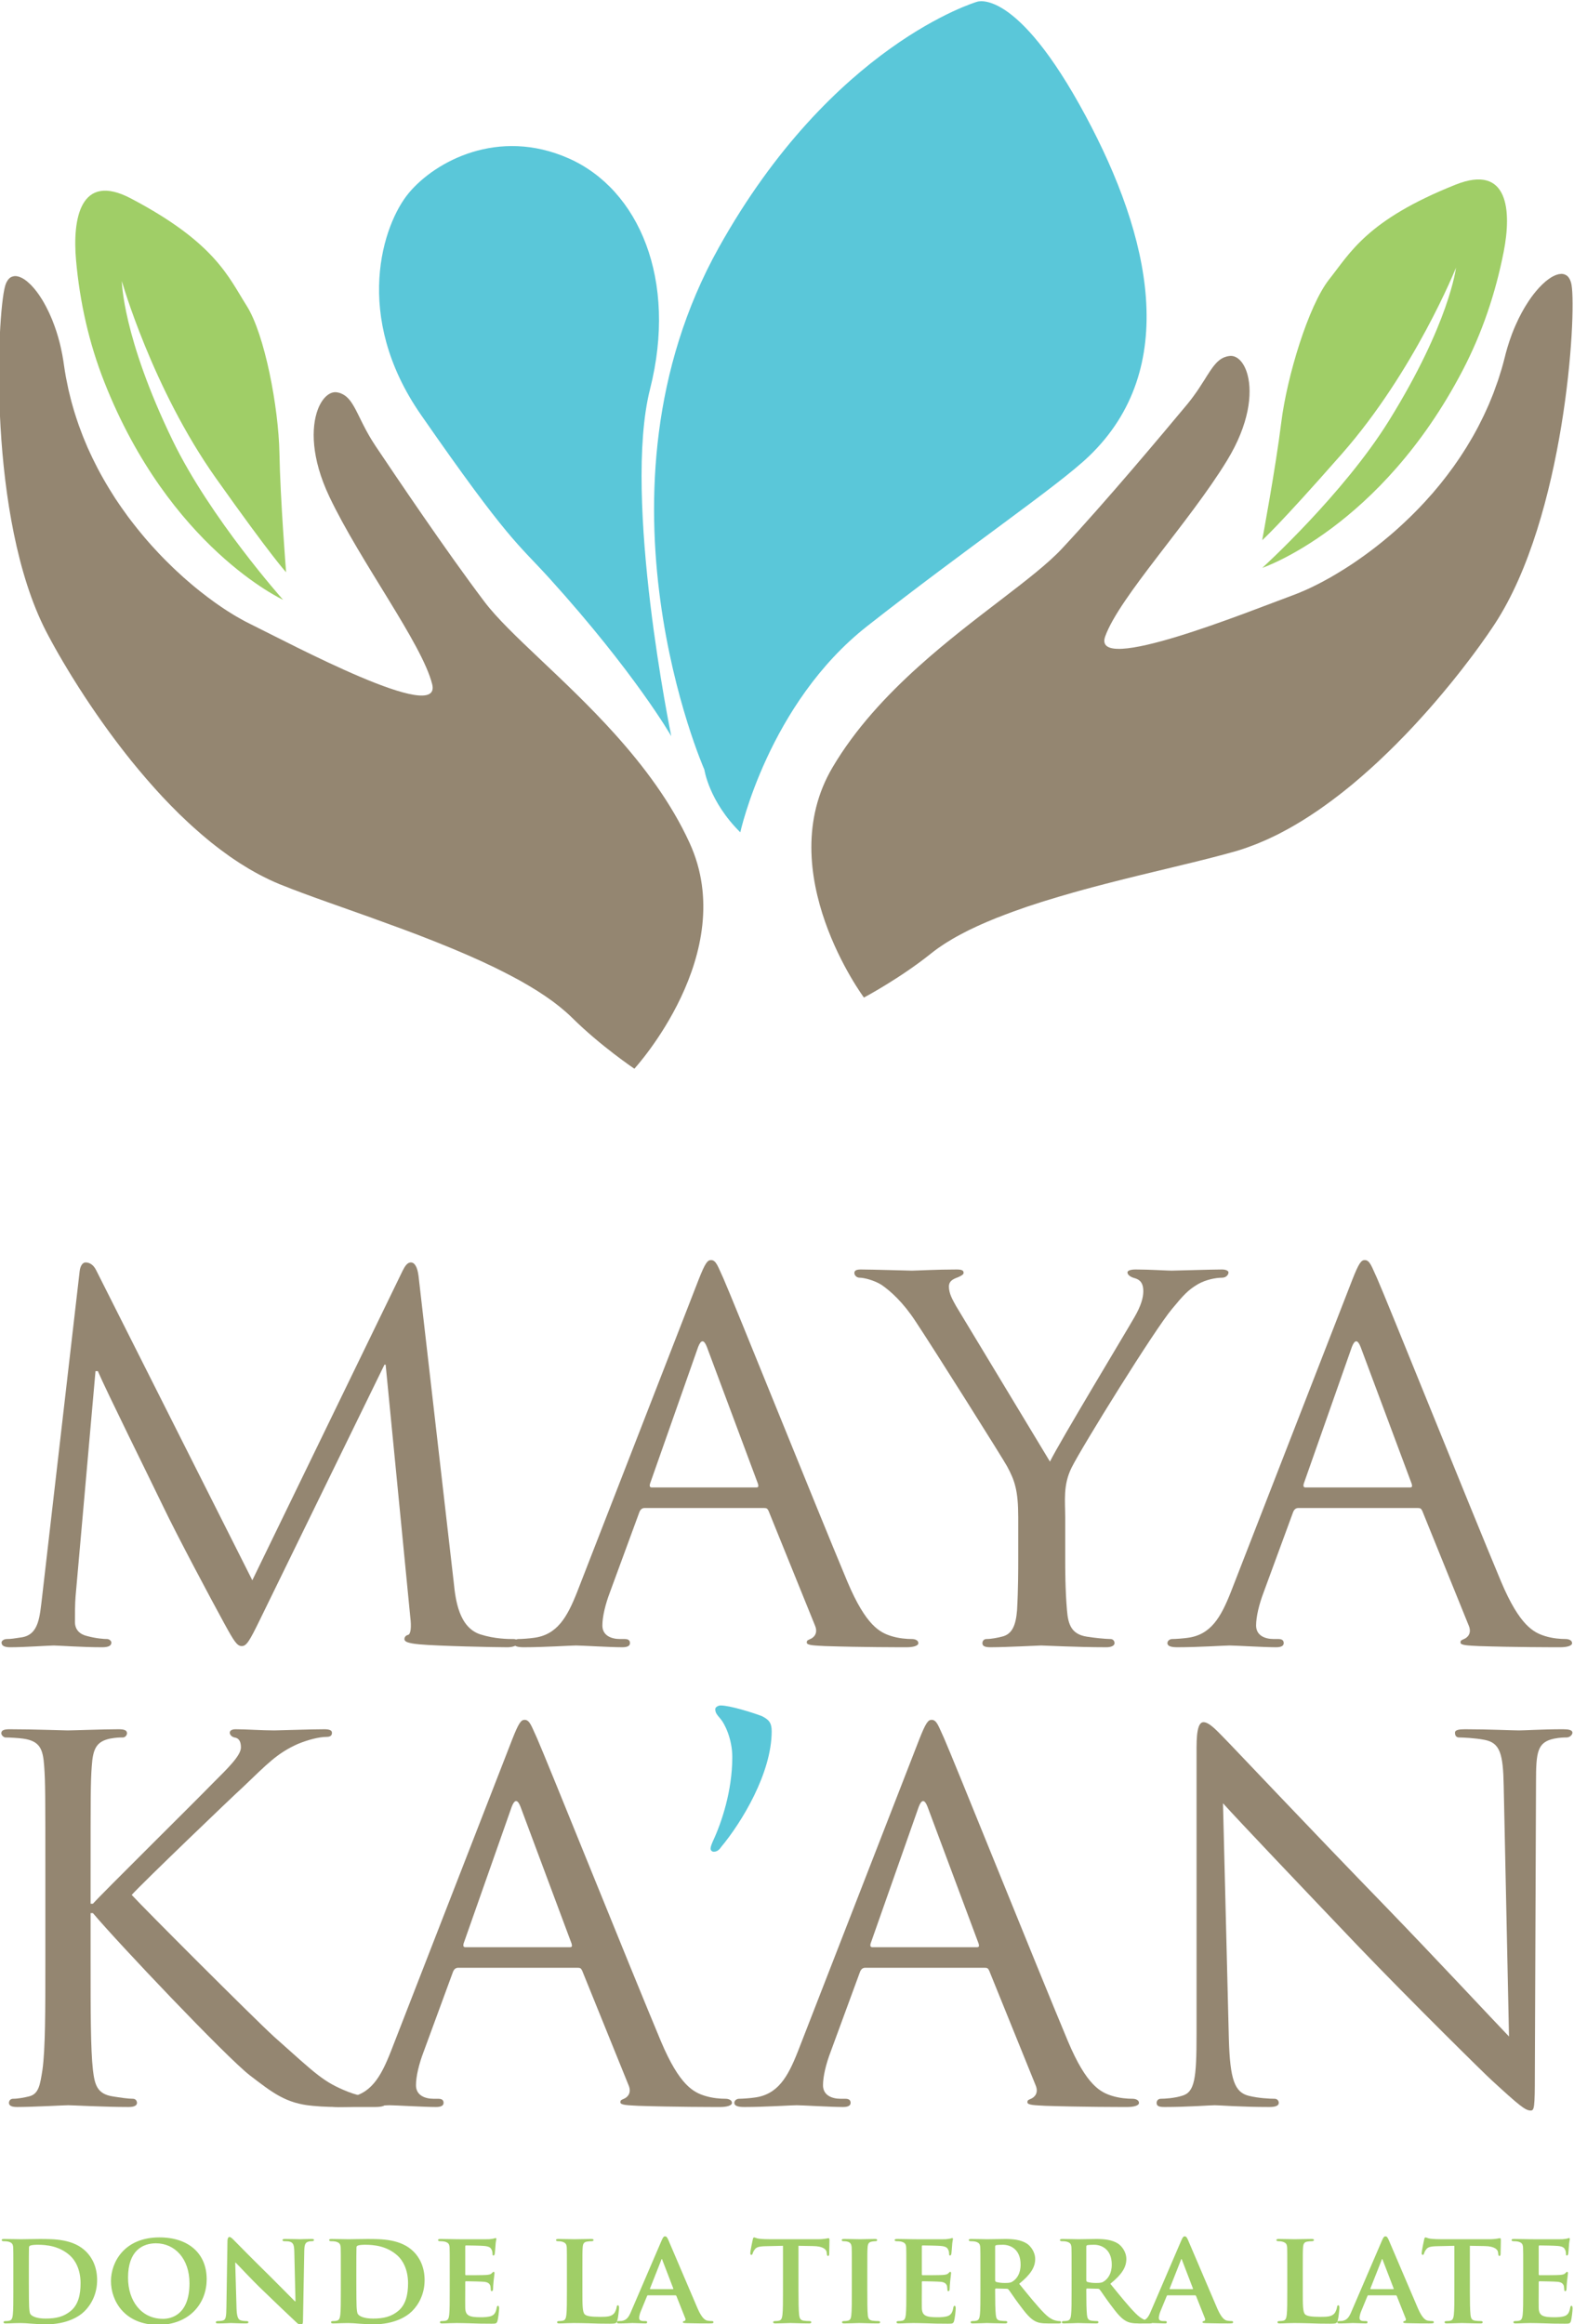
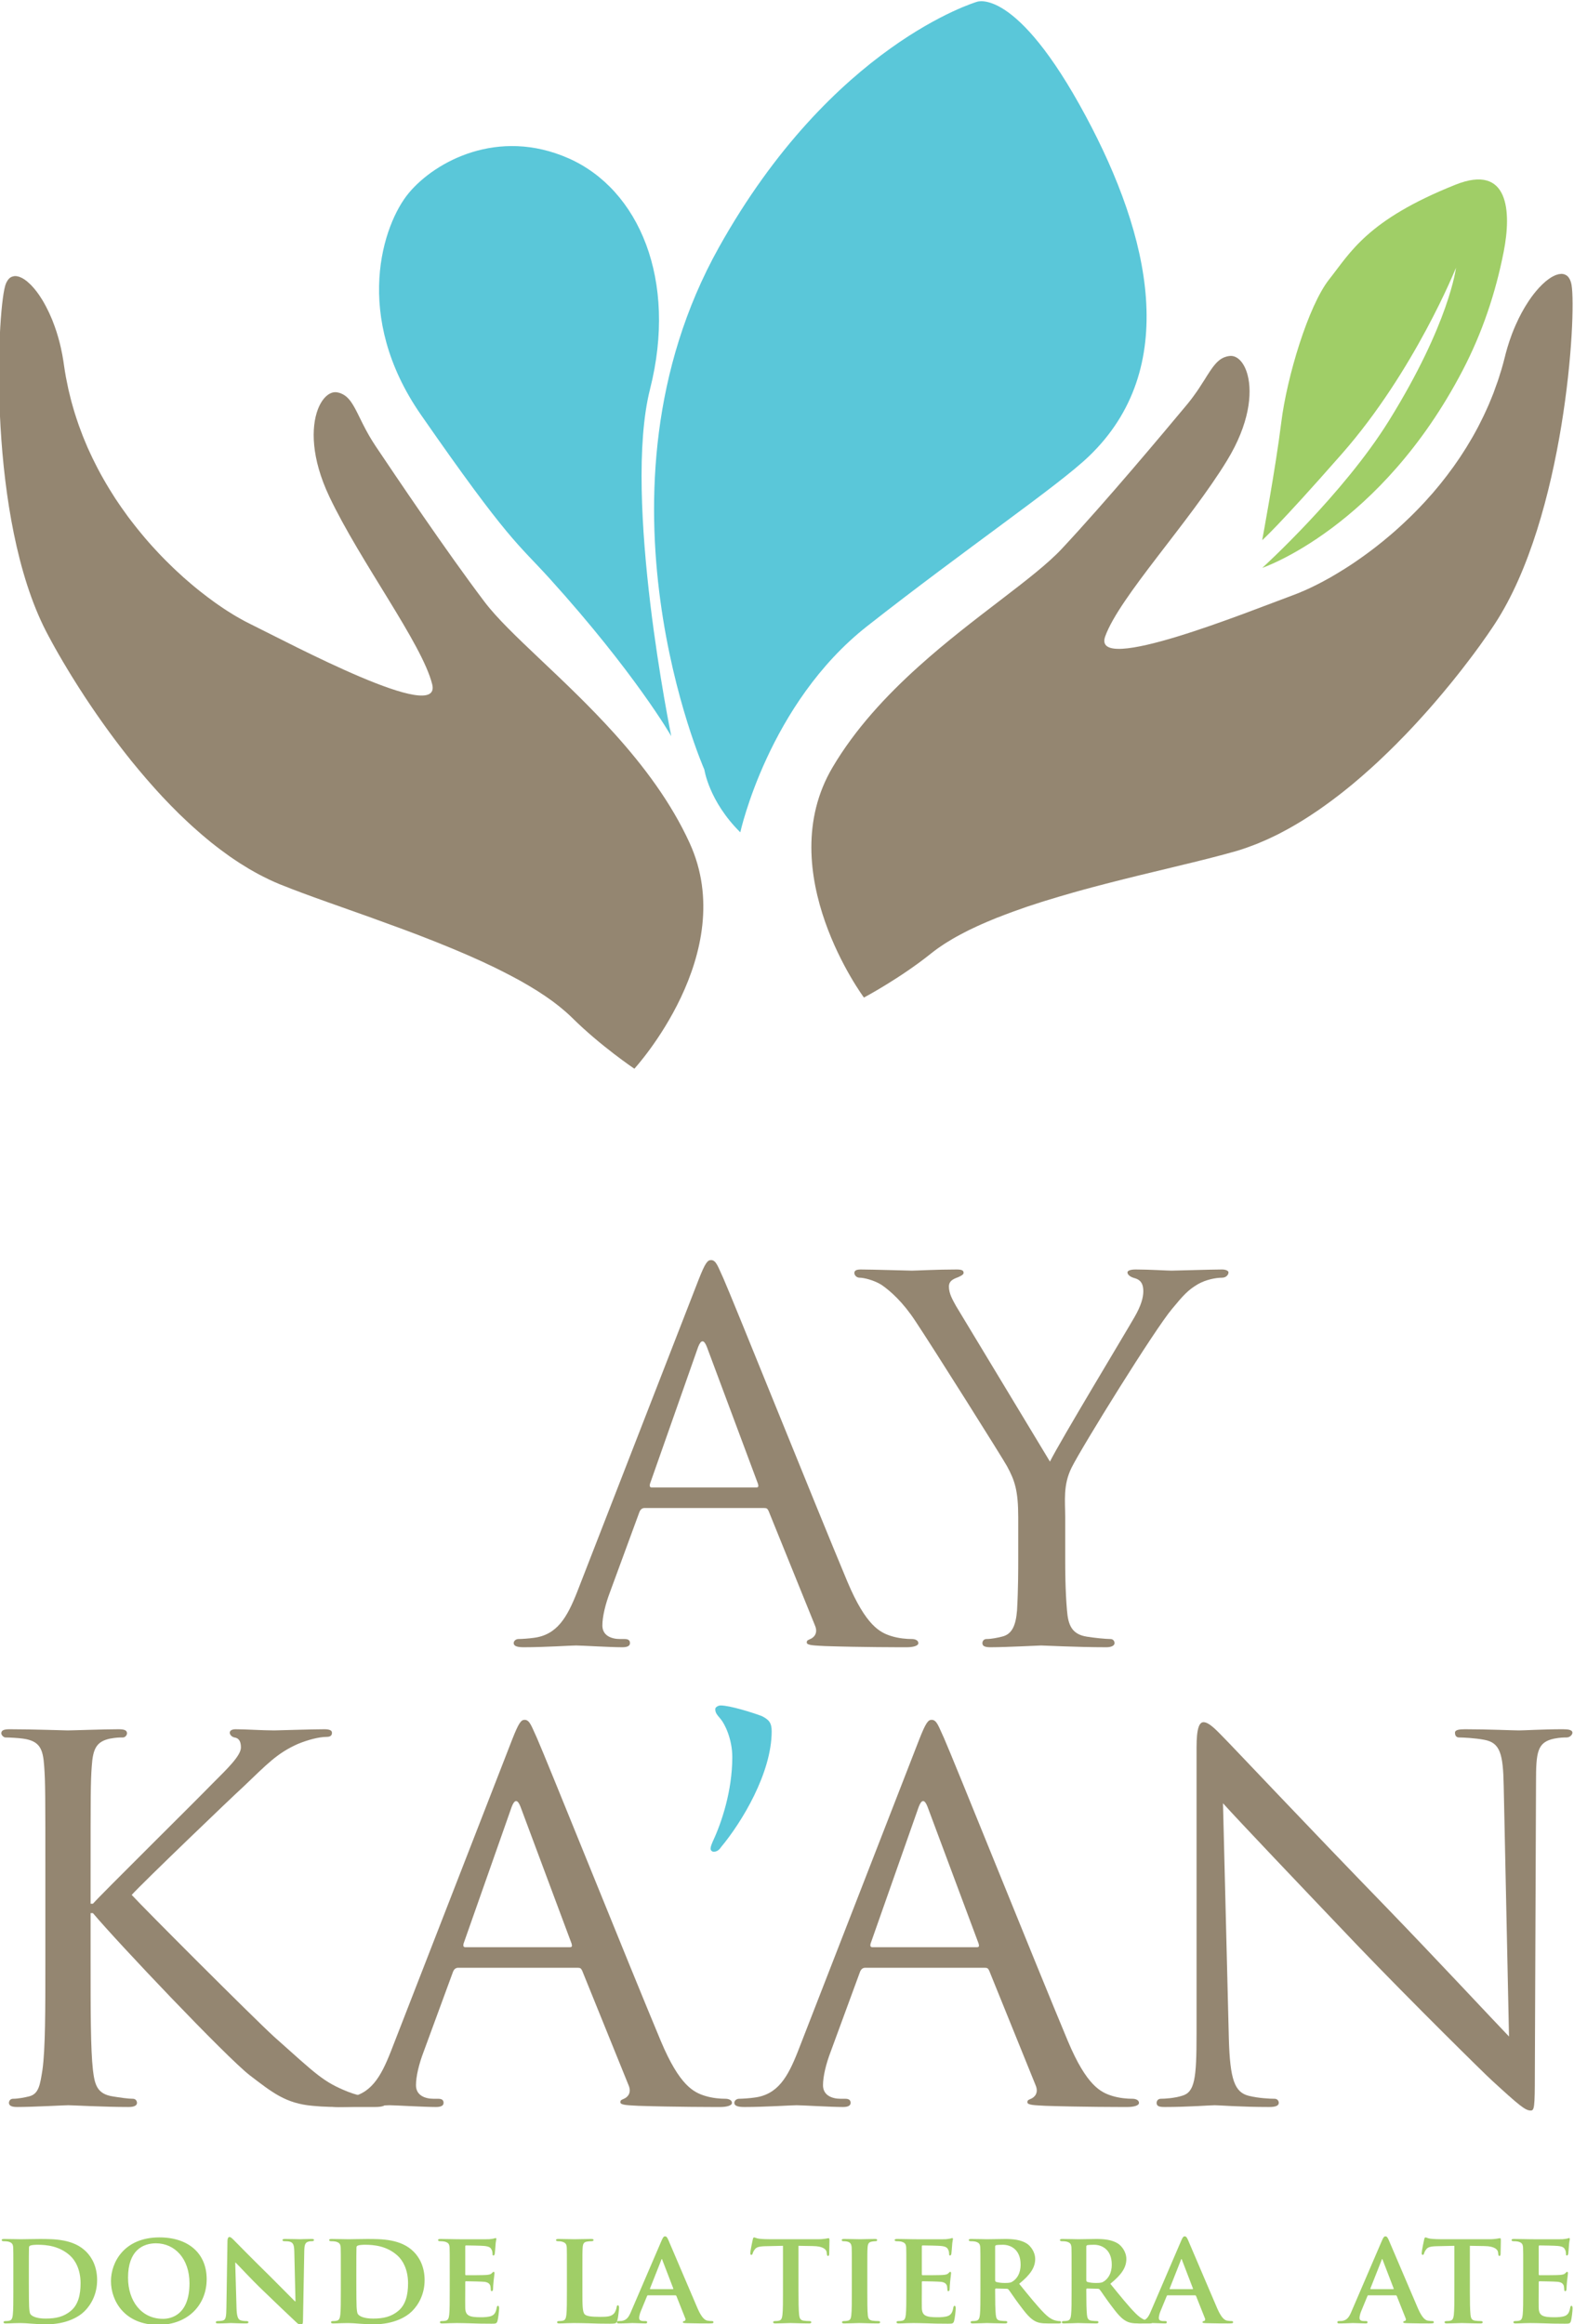
<svg xmlns="http://www.w3.org/2000/svg" version="1.1" id="svg2" width="171.655" height="253.388" viewBox="0 0 171.655 253.388">
  <defs id="defs6">
    <clipPath clipPathUnits="userSpaceOnUse" id="clipPath16">
      <path d="M 0,612 H 792 V 0 H 0 Z" id="path14" />
    </clipPath>
  </defs>
  <g id="g8" transform="matrix(1.333,0,0,-1.333,-442.18,534.811)">
    <g id="g10">
      <g id="g12" clip-path="url(#clipPath16)">
        <g id="g18" transform="translate(334.078,214.44)">
          <path d="m 0,0 c 0,-0.967 0.011,-1.665 0.021,-1.848 0.011,-0.225 0.033,-0.548 0.108,-0.644 0.118,-0.172 0.494,-0.365 1.235,-0.365 0.86,0 1.493,0.15 2.063,0.623 0.612,0.505 0.805,1.321 0.805,2.266 0,1.16 -0.461,1.912 -0.88,2.278 C 2.481,3.083 1.45,3.18 0.709,3.18 0.516,3.18 0.204,3.158 0.129,3.115 0.043,3.083 0.011,3.04 0.011,2.933 0,2.621 0,1.869 0,1.149 Z m -1.268,1.01 c 0,1.386 0,1.643 -0.01,1.933 -0.022,0.312 -0.108,0.409 -0.409,0.495 -0.075,0.021 -0.236,0.032 -0.376,0.032 -0.096,0 -0.161,0.032 -0.161,0.096 0,0.065 0.076,0.086 0.215,0.086 0.494,0 1.096,-0.021 1.364,-0.021 0.291,0 0.967,0.021 1.537,0.021 1.181,0 2.771,0 3.802,-1.042 0.473,-0.472 0.892,-1.235 0.892,-2.32 0,-1.149 -0.494,-2.019 -1.031,-2.546 -0.43,-0.43 -1.429,-1.074 -3.169,-1.074 -0.344,0 -0.752,0.032 -1.128,0.054 -0.376,0.032 -0.72,0.053 -0.956,0.053 -0.108,0 -0.312,-0.01 -0.537,-0.01 -0.226,-0.011 -0.462,-0.022 -0.656,-0.022 -0.118,0 -0.182,0.032 -0.182,0.097 0,0.043 0.032,0.096 0.15,0.096 0.14,0 0.247,0.011 0.333,0.033 0.194,0.043 0.247,0.215 0.279,0.483 0.043,0.387 0.043,1.107 0.043,1.944 z" fill="#a0ce67" id="path20" />
        </g>
        <g id="g22" transform="translate(347.22,214.473)">
          <path d="m 0,0 c 0,2.02 -1.214,3.266 -2.739,3.266 -1.053,0 -2.288,-0.559 -2.288,-2.815 0,-1.88 1.074,-3.362 2.857,-3.362 C -1.504,-2.911 0,-2.6 0,0 m -6.424,0.172 c 0,1.557 1.096,3.577 3.964,3.577 2.385,0 3.867,-1.321 3.867,-3.416 0,-2.095 -1.525,-3.738 -3.964,-3.738 -2.75,0 -3.867,1.955 -3.867,3.577" fill="#a0ce67" id="path24" />
        </g>
        <g id="g26" transform="translate(351.069,212.432)">
          <path d="m 0,0 c 0.021,-0.709 0.14,-0.924 0.322,-0.988 0.161,-0.054 0.344,-0.065 0.494,-0.065 0.108,0 0.162,-0.043 0.162,-0.096 0,-0.076 -0.086,-0.097 -0.215,-0.097 -0.613,0 -1.053,0.032 -1.225,0.032 -0.086,0 -0.537,-0.032 -1.02,-0.032 -0.129,0 -0.215,0.011 -0.215,0.097 0,0.053 0.064,0.096 0.15,0.096 0.129,0 0.301,0.011 0.43,0.043 0.247,0.065 0.279,0.312 0.29,1.107 l 0.086,5.414 c 0,0.182 0.064,0.311 0.161,0.311 0.118,0 0.247,-0.139 0.408,-0.301 C -0.054,5.403 1.364,3.953 2.739,2.61 3.384,1.977 4.641,0.688 4.78,0.559 H 4.823 L 4.727,4.619 C 4.716,5.178 4.63,5.339 4.404,5.425 4.265,5.479 4.039,5.479 3.91,5.479 c -0.118,0 -0.15,0.042 -0.15,0.096 0,0.075 0.096,0.086 0.236,0.086 0.494,0 0.999,-0.021 1.203,-0.021 0.108,0 0.462,0.021 0.924,0.021 0.129,0 0.215,-0.011 0.215,-0.086 0,-0.054 -0.054,-0.096 -0.161,-0.096 -0.097,0 -0.172,0 -0.29,-0.033 C 5.629,5.371 5.554,5.21 5.543,4.694 L 5.436,-1.063 c 0,-0.205 -0.076,-0.291 -0.151,-0.291 -0.161,0 -0.29,0.097 -0.387,0.194 C 4.308,-0.612 3.126,0.516 2.138,1.472 1.106,2.46 0.107,3.566 -0.075,3.728 h -0.032 z" fill="#a0ce67" id="path28" />
        </g>
        <g id="g30" transform="translate(360.87,214.44)">
          <path d="m 0,0 c 0,-0.967 0.011,-1.665 0.021,-1.848 0.011,-0.225 0.033,-0.548 0.108,-0.644 0.118,-0.172 0.494,-0.365 1.235,-0.365 0.86,0 1.493,0.15 2.063,0.623 0.612,0.505 0.805,1.321 0.805,2.266 0,1.16 -0.461,1.912 -0.88,2.278 C 2.481,3.083 1.45,3.18 0.709,3.18 0.516,3.18 0.204,3.158 0.129,3.115 0.043,3.083 0.011,3.04 0.011,2.933 0,2.621 0,1.869 0,1.149 Z m -1.268,1.01 c 0,1.386 0,1.643 -0.01,1.933 -0.022,0.312 -0.108,0.409 -0.409,0.495 -0.075,0.021 -0.236,0.032 -0.376,0.032 -0.096,0 -0.161,0.032 -0.161,0.096 0,0.065 0.076,0.086 0.215,0.086 0.494,0 1.096,-0.021 1.364,-0.021 0.291,0 0.967,0.021 1.537,0.021 1.181,0 2.771,0 3.802,-1.042 0.473,-0.472 0.892,-1.235 0.892,-2.32 0,-1.149 -0.494,-2.019 -1.031,-2.546 -0.43,-0.43 -1.429,-1.074 -3.169,-1.074 -0.344,0 -0.752,0.032 -1.128,0.054 -0.376,0.032 -0.72,0.053 -0.956,0.053 -0.108,0 -0.312,-0.01 -0.537,-0.01 -0.226,-0.011 -0.462,-0.022 -0.656,-0.022 -0.118,0 -0.182,0.032 -0.182,0.097 0,0.043 0.032,0.096 0.15,0.096 0.14,0 0.247,0.011 0.333,0.033 0.194,0.043 0.247,0.215 0.279,0.483 0.043,0.387 0.043,1.107 0.043,1.944 z" fill="#a0ce67" id="path32" />
        </g>
        <g id="g34" transform="translate(368.512,215.45)">
          <path d="m 0,0 c 0,1.386 0,1.644 -0.011,1.934 -0.021,0.311 -0.107,0.408 -0.408,0.494 -0.075,0.021 -0.236,0.032 -0.376,0.032 -0.097,0 -0.161,0.032 -0.161,0.097 0,0.064 0.075,0.086 0.215,0.086 0.494,0 1.095,-0.022 1.364,-0.022 0.301,0 2.396,-0.011 2.578,0 0.172,0.011 0.322,0.043 0.398,0.054 0.053,0.011 0.107,0.043 0.15,0.043 0.054,0 0.064,-0.043 0.064,-0.086 C 3.813,2.567 3.76,2.46 3.738,2.041 3.728,1.944 3.706,1.547 3.685,1.439 3.674,1.396 3.652,1.289 3.577,1.289 3.513,1.289 3.502,1.332 3.502,1.407 3.502,1.472 3.491,1.633 3.438,1.74 3.362,1.901 3.287,2.03 2.814,2.073 2.653,2.095 1.525,2.116 1.332,2.116 1.289,2.116 1.268,2.084 1.268,2.03 v -2.256 c 0,-0.053 0.01,-0.096 0.064,-0.096 0.215,0 1.439,0 1.654,0.021 0.226,0.022 0.366,0.043 0.452,0.14 0.075,0.064 0.107,0.118 0.15,0.118 0.043,0 0.075,-0.043 0.075,-0.097 0,-0.053 -0.021,-0.204 -0.075,-0.666 -0.022,-0.182 -0.043,-0.548 -0.043,-0.612 0,-0.075 -0.011,-0.204 -0.097,-0.204 -0.064,0 -0.086,0.032 -0.086,0.075 -0.01,0.097 -0.01,0.215 -0.032,0.333 -0.054,0.183 -0.172,0.322 -0.526,0.355 -0.172,0.021 -1.246,0.043 -1.483,0.043 -0.043,0 -0.053,-0.043 -0.053,-0.097 v -0.731 c 0,-0.311 -0.011,-1.085 0,-1.353 0.021,-0.623 0.311,-0.763 1.278,-0.763 0.247,0 0.644,0.011 0.892,0.118 0.236,0.108 0.343,0.301 0.408,0.677 0.021,0.097 0.043,0.14 0.107,0.14 0.075,0 0.086,-0.118 0.086,-0.215 0,-0.204 -0.075,-0.827 -0.129,-1.01 -0.064,-0.236 -0.15,-0.236 -0.505,-0.236 -0.709,0 -1.278,0.011 -1.74,0.032 -0.462,0.011 -0.816,0.022 -1.096,0.022 -0.107,0 -0.311,-0.011 -0.537,-0.011 -0.225,-0.011 -0.462,-0.022 -0.655,-0.022 -0.118,0 -0.183,0.033 -0.183,0.097 0,0.043 0.033,0.097 0.151,0.097 0.139,0 0.247,0.01 0.333,0.032 0.193,0.043 0.247,0.215 0.279,0.483 C 0,-3.169 0,-2.449 0,-1.611 Z" fill="#a0ce67" id="path36" />
        </g>
        <g id="g38" transform="translate(379.366,213.839)">
          <path d="m 0,0 c 0,-1.171 0,-1.751 0.204,-1.923 0.161,-0.14 0.526,-0.193 1.257,-0.193 0.505,0 0.87,0.011 1.106,0.258 0.119,0.118 0.215,0.376 0.237,0.547 0.01,0.086 0.032,0.14 0.107,0.14 0.065,0 0.086,-0.097 0.086,-0.204 0,-0.107 -0.064,-0.784 -0.14,-1.053 -0.064,-0.204 -0.107,-0.247 -0.601,-0.247 -0.677,0 -1.225,0.011 -1.697,0.032 -0.473,0.011 -0.871,0.022 -1.257,0.022 -0.108,0 -0.312,-0.011 -0.537,-0.011 -0.226,-0.011 -0.462,-0.021 -0.656,-0.021 -0.118,0 -0.182,0.032 -0.182,0.096 0,0.043 0.032,0.097 0.15,0.097 0.14,0 0.247,0.011 0.333,0.032 0.194,0.043 0.247,0.215 0.279,0.484 0.043,0.386 0.043,1.106 0.043,1.944 v 1.611 c 0,1.386 0,1.644 -0.01,1.934 -0.022,0.311 -0.108,0.408 -0.409,0.494 -0.075,0.022 -0.193,0.032 -0.311,0.032 -0.107,0 -0.161,0.033 -0.161,0.097 0,0.064 0.064,0.086 0.204,0.086 0.44,0 1.042,-0.022 1.3,-0.022 0.225,0 0.999,0.022 1.364,0.022 0.14,0 0.204,-0.022 0.204,-0.086 C 0.913,4.104 0.859,4.071 0.741,4.071 0.634,4.071 0.483,4.061 0.376,4.039 0.118,3.996 0.043,3.867 0.021,3.545 0,3.255 0,2.997 0,1.611 Z" fill="#a0ce67" id="path40" />
        </g>
        <g id="g42" transform="translate(386.759,213.989)">
          <path d="m 0,0 c 0.043,0 0.054,0.021 0.043,0.054 l -0.892,2.32 C -0.859,2.406 -0.87,2.46 -0.892,2.46 -0.924,2.46 -0.935,2.406 -0.945,2.374 L -1.858,0.064 C -1.88,0.021 -1.858,0 -1.826,0 Z m -2.02,-0.505 c -0.053,0 -0.064,-0.011 -0.085,-0.064 L -2.61,-1.794 c -0.097,-0.226 -0.14,-0.451 -0.14,-0.559 0,-0.161 0.086,-0.257 0.376,-0.257 h 0.14 c 0.118,0 0.139,-0.043 0.139,-0.097 0,-0.075 -0.053,-0.097 -0.15,-0.097 -0.312,0 -0.752,0.033 -1.053,0.033 -0.097,0 -0.601,-0.033 -1.096,-0.033 -0.118,0 -0.171,0.022 -0.171,0.097 0,0.054 0.032,0.097 0.107,0.097 0.086,0 0.193,0.01 0.279,0.01 0.43,0.065 0.591,0.344 0.784,0.806 l 2.471,5.747 c 0.108,0.258 0.183,0.365 0.279,0.365 0.14,0 0.183,-0.086 0.28,-0.29 C -0.14,3.523 1.439,-0.215 2.041,-1.601 2.406,-2.428 2.675,-2.546 2.847,-2.578 2.986,-2.6 3.094,-2.61 3.201,-2.61 c 0.086,0 0.129,-0.033 0.129,-0.097 0,-0.075 -0.054,-0.097 -0.408,-0.097 -0.333,0 -1.021,0 -1.816,0.022 -0.171,0.011 -0.279,0.011 -0.279,0.075 0,0.054 0.022,0.086 0.118,0.097 0.065,0.01 0.129,0.096 0.086,0.204 l -0.73,1.837 c -0.022,0.053 -0.054,0.064 -0.097,0.064 z" fill="#a0ce67" id="path44" />
        </g>
        <g id="g46" transform="translate(395.776,217.534)">
          <path d="m 0,0 -1.407,-0.032 c -0.548,-0.011 -0.774,-0.075 -0.913,-0.28 -0.097,-0.128 -0.14,-0.247 -0.161,-0.311 -0.022,-0.075 -0.043,-0.118 -0.108,-0.118 -0.064,0 -0.086,0.053 -0.086,0.15 0,0.151 0.183,1.031 0.204,1.107 0.022,0.118 0.054,0.172 0.108,0.172 0.075,0 0.172,-0.076 0.408,-0.108 0.279,-0.032 0.634,-0.043 0.945,-0.043 h 3.835 c 0.301,0 0.505,0.022 0.645,0.043 0.15,0.022 0.225,0.043 0.258,0.043 0.064,0 0.075,-0.054 0.075,-0.193 0,-0.194 -0.022,-0.87 -0.022,-1.107 -0.01,-0.096 -0.032,-0.15 -0.086,-0.15 -0.075,0 -0.096,0.043 -0.107,0.182 L 3.577,-0.548 C 3.556,-0.312 3.309,-0.032 2.46,-0.021 L 1.268,0 v -3.695 c 0,-0.838 0.01,-1.558 0.053,-1.955 0.033,-0.258 0.086,-0.43 0.366,-0.473 0.128,-0.022 0.343,-0.032 0.483,-0.032 0.107,0 0.15,-0.054 0.15,-0.097 0,-0.064 -0.075,-0.097 -0.182,-0.097 -0.623,0 -1.257,0.033 -1.526,0.033 -0.215,0 -0.859,-0.033 -1.235,-0.033 -0.118,0 -0.183,0.033 -0.183,0.097 0,0.043 0.033,0.097 0.151,0.097 0.139,0 0.258,0.01 0.333,0.032 0.193,0.043 0.247,0.215 0.279,0.483 C 0,-5.253 0,-4.533 0,-3.695 Z" fill="#a0ce67" id="path48" />
        </g>
        <g id="g50" transform="translate(401.408,215.45)">
          <path d="M 0,0 C 0,1.386 0,1.644 -0.011,1.934 -0.032,2.245 -0.129,2.353 -0.333,2.417 -0.44,2.449 -0.559,2.46 -0.677,2.46 c -0.096,0 -0.15,0.021 -0.15,0.107 0,0.054 0.075,0.076 0.225,0.076 0.355,0 0.999,-0.022 1.268,-0.022 0.236,0 0.849,0.022 1.214,0.022 0.118,0 0.193,-0.022 0.193,-0.076 C 2.073,2.481 2.02,2.46 1.923,2.46 1.826,2.46 1.751,2.449 1.644,2.428 1.386,2.385 1.311,2.256 1.289,1.934 1.268,1.644 1.268,1.386 1.268,0 v -1.611 c 0,-0.881 0,-1.612 0.043,-1.998 0.032,-0.247 0.096,-0.387 0.376,-0.43 0.128,-0.022 0.343,-0.032 0.483,-0.032 0.107,0 0.15,-0.054 0.15,-0.097 0,-0.064 -0.075,-0.097 -0.182,-0.097 -0.623,0 -1.268,0.033 -1.526,0.033 -0.215,0 -0.859,-0.033 -1.235,-0.033 -0.118,0 -0.183,0.033 -0.183,0.097 0,0.043 0.033,0.097 0.151,0.097 0.139,0 0.247,0.01 0.333,0.032 0.193,0.043 0.247,0.172 0.279,0.44 C 0,-3.223 0,-2.492 0,-1.611 Z" fill="#a0ce67" id="path52" />
        </g>
        <g id="g54" transform="translate(405.868,215.45)">
          <path d="m 0,0 c 0,1.386 0,1.644 -0.011,1.934 -0.021,0.311 -0.107,0.408 -0.408,0.494 -0.075,0.021 -0.236,0.032 -0.376,0.032 -0.097,0 -0.161,0.032 -0.161,0.097 0,0.064 0.075,0.086 0.215,0.086 0.494,0 1.095,-0.022 1.364,-0.022 0.301,0 2.396,-0.011 2.578,0 0.172,0.011 0.322,0.043 0.398,0.054 0.053,0.011 0.107,0.043 0.15,0.043 0.054,0 0.064,-0.043 0.064,-0.086 C 3.813,2.567 3.76,2.46 3.738,2.041 3.728,1.944 3.706,1.547 3.685,1.439 3.674,1.396 3.652,1.289 3.577,1.289 3.513,1.289 3.502,1.332 3.502,1.407 3.502,1.472 3.491,1.633 3.438,1.74 3.362,1.901 3.287,2.03 2.814,2.073 2.653,2.095 1.525,2.116 1.332,2.116 1.289,2.116 1.268,2.084 1.268,2.03 v -2.256 c 0,-0.053 0.01,-0.096 0.064,-0.096 0.215,0 1.439,0 1.654,0.021 0.226,0.022 0.366,0.043 0.452,0.14 0.075,0.064 0.107,0.118 0.15,0.118 0.043,0 0.075,-0.043 0.075,-0.097 0,-0.053 -0.021,-0.204 -0.075,-0.666 -0.022,-0.182 -0.043,-0.548 -0.043,-0.612 0,-0.075 -0.011,-0.204 -0.097,-0.204 -0.064,0 -0.086,0.032 -0.086,0.075 -0.01,0.097 -0.01,0.215 -0.032,0.333 -0.054,0.183 -0.172,0.322 -0.526,0.355 -0.172,0.021 -1.246,0.043 -1.483,0.043 -0.043,0 -0.053,-0.043 -0.053,-0.097 v -0.731 c 0,-0.311 -0.011,-1.085 0,-1.353 0.021,-0.623 0.311,-0.763 1.278,-0.763 0.247,0 0.644,0.011 0.892,0.118 0.236,0.108 0.343,0.301 0.408,0.677 0.021,0.097 0.043,0.14 0.107,0.14 0.075,0 0.086,-0.118 0.086,-0.215 0,-0.204 -0.075,-0.827 -0.129,-1.01 -0.064,-0.236 -0.15,-0.236 -0.505,-0.236 -0.709,0 -1.278,0.011 -1.74,0.032 -0.462,0.011 -0.816,0.022 -1.096,0.022 -0.107,0 -0.311,-0.011 -0.537,-0.011 -0.225,-0.011 -0.462,-0.022 -0.655,-0.022 -0.118,0 -0.183,0.033 -0.183,0.097 0,0.043 0.033,0.097 0.151,0.097 0.139,0 0.247,0.01 0.333,0.032 0.193,0.043 0.247,0.215 0.279,0.483 C 0,-3.169 0,-2.449 0,-1.611 Z" fill="#a0ce67" id="path56" />
        </g>
        <g id="g58" transform="translate(413.133,214.741)">
          <path d="m 0,0 c 0,-0.097 0.021,-0.129 0.086,-0.161 0.204,-0.065 0.483,-0.086 0.72,-0.086 0.376,0 0.505,0.032 0.666,0.15 0.29,0.204 0.612,0.602 0.612,1.354 0,1.289 -0.881,1.622 -1.439,1.622 C 0.408,2.879 0.183,2.868 0.086,2.847 0.021,2.825 0,2.793 0,2.718 Z m -1.203,0.709 c 0,1.386 0,1.644 -0.011,1.934 -0.021,0.311 -0.107,0.408 -0.408,0.494 -0.075,0.021 -0.236,0.032 -0.376,0.032 -0.097,0 -0.161,0.032 -0.161,0.097 0,0.064 0.075,0.086 0.215,0.086 0.494,0 1.095,-0.022 1.289,-0.022 0.322,0 1.181,0.022 1.471,0.022 0.602,0 1.289,-0.054 1.794,-0.387 C 2.879,2.782 3.276,2.32 3.276,1.708 3.276,1.031 2.89,0.43 1.966,-0.312 2.804,-1.343 3.47,-2.17 4.039,-2.739 c 0.526,-0.527 0.859,-0.57 1.01,-0.602 0.097,-0.021 0.15,-0.021 0.225,-0.021 0.076,0 0.119,-0.054 0.119,-0.097 0,-0.075 -0.065,-0.097 -0.183,-0.097 H 4.308 c -0.527,0 -0.785,0.054 -1.032,0.183 C 2.868,-3.169 2.514,-2.739 1.987,-2.03 1.611,-1.536 1.214,-0.924 1.096,-0.784 1.042,-0.73 0.988,-0.72 0.924,-0.72 L 0.075,-0.698 C 0.032,-0.698 0,-0.72 0,-0.773 v -0.129 c 0,-0.849 0.011,-1.558 0.054,-1.945 0.032,-0.268 0.075,-0.44 0.365,-0.483 0.14,-0.022 0.344,-0.032 0.462,-0.032 0.075,0 0.118,-0.054 0.118,-0.097 0,-0.064 -0.075,-0.097 -0.193,-0.097 -0.548,0 -1.332,0.033 -1.472,0.033 -0.183,0 -0.784,-0.033 -1.16,-0.033 -0.118,0 -0.183,0.033 -0.183,0.097 0,0.043 0.032,0.097 0.151,0.097 0.139,0 0.247,0.01 0.333,0.032 0.193,0.043 0.247,0.215 0.279,0.483 0.043,0.387 0.043,1.107 0.043,1.945 z" fill="#a0ce67" id="path60" />
        </g>
        <g id="g62" transform="translate(420.591,214.741)">
          <path d="m 0,0 c 0,-0.097 0.021,-0.129 0.086,-0.161 0.204,-0.065 0.483,-0.086 0.72,-0.086 0.376,0 0.505,0.032 0.666,0.15 0.29,0.204 0.612,0.602 0.612,1.354 0,1.289 -0.881,1.622 -1.439,1.622 C 0.408,2.879 0.183,2.868 0.086,2.847 0.021,2.825 0,2.793 0,2.718 Z m -1.203,0.709 c 0,1.386 0,1.644 -0.011,1.934 -0.021,0.311 -0.107,0.408 -0.408,0.494 -0.075,0.021 -0.236,0.032 -0.376,0.032 -0.097,0 -0.161,0.032 -0.161,0.097 0,0.064 0.075,0.086 0.215,0.086 0.494,0 1.095,-0.022 1.289,-0.022 0.322,0 1.181,0.022 1.471,0.022 0.602,0 1.289,-0.054 1.794,-0.387 C 2.879,2.782 3.276,2.32 3.276,1.708 3.276,1.031 2.89,0.43 1.966,-0.312 2.804,-1.343 3.47,-2.17 4.039,-2.739 c 0.526,-0.527 0.859,-0.57 1.01,-0.602 0.097,-0.021 0.15,-0.021 0.225,-0.021 0.076,0 0.119,-0.054 0.119,-0.097 0,-0.075 -0.065,-0.097 -0.183,-0.097 H 4.308 c -0.527,0 -0.785,0.054 -1.032,0.183 C 2.868,-3.169 2.514,-2.739 1.987,-2.03 1.611,-1.536 1.214,-0.924 1.096,-0.784 1.042,-0.73 0.988,-0.72 0.924,-0.72 L 0.075,-0.698 C 0.032,-0.698 0,-0.72 0,-0.773 v -0.129 c 0,-0.849 0.011,-1.558 0.054,-1.945 0.032,-0.268 0.075,-0.44 0.365,-0.483 0.14,-0.022 0.344,-0.032 0.462,-0.032 0.075,0 0.118,-0.054 0.118,-0.097 0,-0.064 -0.075,-0.097 -0.193,-0.097 -0.548,0 -1.332,0.033 -1.472,0.033 -0.183,0 -0.784,-0.033 -1.16,-0.033 -0.118,0 -0.183,0.033 -0.183,0.097 0,0.043 0.032,0.097 0.151,0.097 0.139,0 0.247,0.01 0.333,0.032 0.193,0.043 0.247,0.215 0.279,0.483 0.043,0.387 0.043,1.107 0.043,1.945 z" fill="#a0ce67" id="path64" />
        </g>
        <g id="g66" transform="translate(429.274,213.989)">
          <path d="m 0,0 c 0.043,0 0.054,0.021 0.043,0.054 l -0.892,2.32 C -0.859,2.406 -0.87,2.46 -0.892,2.46 -0.924,2.46 -0.935,2.406 -0.945,2.374 L -1.858,0.064 C -1.88,0.021 -1.858,0 -1.826,0 Z m -2.02,-0.505 c -0.053,0 -0.064,-0.011 -0.085,-0.064 L -2.61,-1.794 c -0.097,-0.226 -0.14,-0.451 -0.14,-0.559 0,-0.161 0.086,-0.257 0.376,-0.257 h 0.14 c 0.118,0 0.139,-0.043 0.139,-0.097 0,-0.075 -0.053,-0.097 -0.15,-0.097 -0.312,0 -0.752,0.033 -1.053,0.033 -0.097,0 -0.601,-0.033 -1.096,-0.033 -0.118,0 -0.171,0.022 -0.171,0.097 0,0.054 0.032,0.097 0.107,0.097 0.086,0 0.193,0.01 0.279,0.01 0.43,0.065 0.591,0.344 0.784,0.806 l 2.471,5.747 c 0.108,0.258 0.183,0.365 0.279,0.365 0.14,0 0.183,-0.086 0.28,-0.29 C -0.14,3.523 1.439,-0.215 2.041,-1.601 2.406,-2.428 2.675,-2.546 2.847,-2.578 2.986,-2.6 3.094,-2.61 3.201,-2.61 c 0.086,0 0.129,-0.033 0.129,-0.097 0,-0.075 -0.054,-0.097 -0.408,-0.097 -0.333,0 -1.021,0 -1.816,0.022 -0.171,0.011 -0.279,0.011 -0.279,0.075 0,0.054 0.022,0.086 0.118,0.097 0.065,0.01 0.129,0.096 0.086,0.204 l -0.73,1.837 c -0.022,0.053 -0.054,0.064 -0.097,0.064 z" fill="#a0ce67" id="path68" />
        </g>
        <g id="g70" transform="translate(438.302,213.839)">
-           <path d="m 0,0 c 0,-1.171 0,-1.751 0.204,-1.923 0.161,-0.14 0.526,-0.193 1.257,-0.193 0.505,0 0.87,0.011 1.106,0.258 0.119,0.118 0.215,0.376 0.237,0.547 0.01,0.086 0.032,0.14 0.107,0.14 0.065,0 0.086,-0.097 0.086,-0.204 0,-0.107 -0.064,-0.784 -0.14,-1.053 -0.064,-0.204 -0.107,-0.247 -0.601,-0.247 -0.677,0 -1.225,0.011 -1.697,0.032 -0.473,0.011 -0.871,0.022 -1.257,0.022 -0.108,0 -0.312,-0.011 -0.537,-0.011 -0.226,-0.011 -0.462,-0.021 -0.656,-0.021 -0.118,0 -0.182,0.032 -0.182,0.096 0,0.043 0.032,0.097 0.15,0.097 0.14,0 0.247,0.011 0.333,0.032 0.194,0.043 0.247,0.215 0.279,0.484 0.043,0.386 0.043,1.106 0.043,1.944 v 1.611 c 0,1.386 0,1.644 -0.01,1.934 -0.022,0.311 -0.108,0.408 -0.409,0.494 -0.075,0.022 -0.193,0.032 -0.311,0.032 -0.107,0 -0.161,0.033 -0.161,0.097 0,0.064 0.064,0.086 0.204,0.086 0.44,0 1.042,-0.022 1.3,-0.022 0.225,0 0.999,0.022 1.364,0.022 0.14,0 0.204,-0.022 0.204,-0.086 C 0.913,4.104 0.859,4.071 0.741,4.071 0.634,4.071 0.483,4.061 0.376,4.039 0.118,3.996 0.043,3.867 0.021,3.545 0,3.255 0,2.997 0,1.611 Z" fill="#a0ce67" id="path72" />
-         </g>
+           </g>
        <g id="g74" transform="translate(445.695,213.989)">
          <path d="m 0,0 c 0.043,0 0.054,0.021 0.043,0.054 l -0.892,2.32 C -0.859,2.406 -0.87,2.46 -0.892,2.46 -0.924,2.46 -0.935,2.406 -0.945,2.374 L -1.858,0.064 C -1.88,0.021 -1.858,0 -1.826,0 Z m -2.02,-0.505 c -0.053,0 -0.064,-0.011 -0.085,-0.064 L -2.61,-1.794 c -0.097,-0.226 -0.14,-0.451 -0.14,-0.559 0,-0.161 0.086,-0.257 0.376,-0.257 h 0.14 c 0.118,0 0.139,-0.043 0.139,-0.097 0,-0.075 -0.053,-0.097 -0.15,-0.097 -0.312,0 -0.752,0.033 -1.053,0.033 -0.097,0 -0.601,-0.033 -1.096,-0.033 -0.118,0 -0.171,0.022 -0.171,0.097 0,0.054 0.032,0.097 0.107,0.097 0.086,0 0.193,0.01 0.279,0.01 0.43,0.065 0.591,0.344 0.784,0.806 l 2.471,5.747 c 0.108,0.258 0.183,0.365 0.279,0.365 0.14,0 0.183,-0.086 0.28,-0.29 C -0.14,3.523 1.439,-0.215 2.041,-1.601 2.406,-2.428 2.675,-2.546 2.847,-2.578 2.986,-2.6 3.094,-2.61 3.201,-2.61 c 0.086,0 0.129,-0.033 0.129,-0.097 0,-0.075 -0.054,-0.097 -0.408,-0.097 -0.333,0 -1.021,0 -1.816,0.022 -0.171,0.011 -0.279,0.011 -0.279,0.075 0,0.054 0.022,0.086 0.118,0.097 0.065,0.01 0.129,0.096 0.086,0.204 l -0.73,1.837 c -0.022,0.053 -0.054,0.064 -0.097,0.064 z" fill="#a0ce67" id="path76" />
        </g>
        <g id="g78" transform="translate(450.704,217.534)">
          <path d="m 0,0 -1.407,-0.032 c -0.548,-0.011 -0.774,-0.075 -0.913,-0.28 -0.097,-0.128 -0.14,-0.247 -0.161,-0.311 -0.022,-0.075 -0.043,-0.118 -0.108,-0.118 -0.064,0 -0.086,0.053 -0.086,0.15 0,0.151 0.183,1.031 0.204,1.107 0.022,0.118 0.054,0.172 0.108,0.172 0.075,0 0.172,-0.076 0.408,-0.108 0.279,-0.032 0.634,-0.043 0.945,-0.043 h 3.835 c 0.301,0 0.505,0.022 0.645,0.043 0.15,0.022 0.225,0.043 0.258,0.043 0.064,0 0.075,-0.054 0.075,-0.193 0,-0.194 -0.022,-0.87 -0.022,-1.107 -0.01,-0.096 -0.032,-0.15 -0.086,-0.15 -0.075,0 -0.096,0.043 -0.107,0.182 L 3.577,-0.548 C 3.556,-0.312 3.309,-0.032 2.46,-0.021 L 1.268,0 v -3.695 c 0,-0.838 0.01,-1.558 0.053,-1.955 0.033,-0.258 0.086,-0.43 0.366,-0.473 0.128,-0.022 0.343,-0.032 0.483,-0.032 0.107,0 0.15,-0.054 0.15,-0.097 0,-0.064 -0.075,-0.097 -0.182,-0.097 -0.623,0 -1.257,0.033 -1.526,0.033 -0.215,0 -0.859,-0.033 -1.235,-0.033 -0.118,0 -0.183,0.033 -0.183,0.097 0,0.043 0.033,0.097 0.151,0.097 0.139,0 0.258,0.01 0.333,0.032 0.193,0.043 0.247,0.215 0.279,0.483 C 0,-5.253 0,-4.533 0,-3.695 Z" fill="#a0ce67" id="path80" />
        </g>
        <g id="g82" transform="translate(456.336,215.45)">
-           <path d="m 0,0 c 0,1.386 0,1.644 -0.011,1.934 -0.021,0.311 -0.107,0.408 -0.408,0.494 -0.075,0.021 -0.236,0.032 -0.376,0.032 -0.097,0 -0.161,0.032 -0.161,0.097 0,0.064 0.075,0.086 0.215,0.086 0.494,0 1.095,-0.022 1.364,-0.022 0.301,0 2.396,-0.011 2.578,0 0.172,0.011 0.322,0.043 0.398,0.054 0.053,0.011 0.107,0.043 0.15,0.043 0.054,0 0.064,-0.043 0.064,-0.086 C 3.813,2.567 3.76,2.46 3.738,2.041 3.728,1.944 3.706,1.547 3.685,1.439 3.674,1.396 3.652,1.289 3.577,1.289 3.513,1.289 3.502,1.332 3.502,1.407 3.502,1.472 3.491,1.633 3.438,1.74 3.362,1.901 3.287,2.03 2.814,2.073 2.653,2.095 1.525,2.116 1.332,2.116 1.289,2.116 1.268,2.084 1.268,2.03 v -2.256 c 0,-0.053 0.01,-0.096 0.064,-0.096 0.215,0 1.439,0 1.654,0.021 0.226,0.022 0.366,0.043 0.452,0.14 0.075,0.064 0.107,0.118 0.15,0.118 0.043,0 0.075,-0.043 0.075,-0.097 0,-0.053 -0.021,-0.204 -0.075,-0.666 -0.022,-0.182 -0.043,-0.548 -0.043,-0.612 0,-0.075 -0.011,-0.204 -0.097,-0.204 -0.064,0 -0.086,0.032 -0.086,0.075 -0.01,0.097 -0.01,0.215 -0.032,0.333 -0.054,0.183 -0.172,0.322 -0.526,0.355 -0.172,0.021 -1.246,0.043 -1.483,0.043 -0.043,0 -0.053,-0.043 -0.053,-0.097 v -0.731 c 0,-0.311 -0.011,-1.085 0,-1.353 0.021,-0.623 0.311,-0.763 1.278,-0.763 0.247,0 0.644,0.011 0.892,0.118 0.236,0.108 0.343,0.301 0.408,0.677 0.021,0.097 0.043,0.14 0.107,0.14 0.075,0 0.086,-0.118 0.086,-0.215 0,-0.204 -0.075,-0.827 -0.129,-1.01 -0.064,-0.236 -0.15,-0.236 -0.505,-0.236 -0.709,0 -1.278,0.011 -1.74,0.032 -0.462,0.011 -0.816,0.022 -1.096,0.022 -0.107,0 -0.311,-0.011 -0.537,-0.011 -0.225,-0.011 -0.462,-0.022 -0.655,-0.022 -0.118,0 -0.183,0.033 -0.183,0.097 0,0.043 0.033,0.097 0.151,0.097 0.139,0 0.247,0.01 0.333,0.032 0.193,0.043 0.247,0.215 0.279,0.483 C 0,-3.169 0,-2.449 0,-1.611 Z" fill="#a0ce67" id="path84" />
+           <path d="m 0,0 c 0,1.386 0,1.644 -0.011,1.934 -0.021,0.311 -0.107,0.408 -0.408,0.494 -0.075,0.021 -0.236,0.032 -0.376,0.032 -0.097,0 -0.161,0.032 -0.161,0.097 0,0.064 0.075,0.086 0.215,0.086 0.494,0 1.095,-0.022 1.364,-0.022 0.301,0 2.396,-0.011 2.578,0 0.172,0.011 0.322,0.043 0.398,0.054 0.053,0.011 0.107,0.043 0.15,0.043 0.054,0 0.064,-0.043 0.064,-0.086 C 3.813,2.567 3.76,2.46 3.738,2.041 3.728,1.944 3.706,1.547 3.685,1.439 3.674,1.396 3.652,1.289 3.577,1.289 3.513,1.289 3.502,1.332 3.502,1.407 3.502,1.472 3.491,1.633 3.438,1.74 3.362,1.901 3.287,2.03 2.814,2.073 2.653,2.095 1.525,2.116 1.332,2.116 1.289,2.116 1.268,2.084 1.268,2.03 v -2.256 c 0,-0.053 0.01,-0.096 0.064,-0.096 0.215,0 1.439,0 1.654,0.021 0.226,0.022 0.366,0.043 0.452,0.14 0.075,0.064 0.107,0.118 0.15,0.118 0.043,0 0.075,-0.043 0.075,-0.097 0,-0.053 -0.021,-0.204 -0.075,-0.666 -0.022,-0.182 -0.043,-0.548 -0.043,-0.612 0,-0.075 -0.011,-0.204 -0.097,-0.204 -0.064,0 -0.086,0.032 -0.086,0.075 -0.01,0.097 -0.01,0.215 -0.032,0.333 -0.054,0.183 -0.172,0.322 -0.526,0.355 -0.172,0.021 -1.246,0.043 -1.483,0.043 -0.043,0 -0.053,-0.043 -0.053,-0.097 v -0.731 c 0,-0.311 -0.011,-1.085 0,-1.353 0.021,-0.623 0.311,-0.763 1.278,-0.763 0.247,0 0.644,0.011 0.892,0.118 0.236,0.108 0.343,0.301 0.408,0.677 0.021,0.097 0.043,0.14 0.107,0.14 0.075,0 0.086,-0.118 0.086,-0.215 0,-0.204 -0.075,-0.827 -0.129,-1.01 -0.064,-0.236 -0.15,-0.236 -0.505,-0.236 -0.709,0 -1.278,0.011 -1.74,0.032 -0.462,0.011 -0.816,0.022 -1.096,0.022 -0.107,0 -0.311,-0.011 -0.537,-0.011 -0.225,-0.011 -0.462,-0.022 -0.655,-0.022 -0.118,0 -0.183,0.033 -0.183,0.097 0,0.043 0.033,0.097 0.151,0.097 0.139,0 0.247,0.01 0.333,0.032 0.193,0.043 0.247,0.215 0.279,0.483 C 0,-3.169 0,-2.449 0,-1.611 " fill="#a0ce67" id="path84" />
        </g>
        <g id="g86" transform="translate(368.842,271.772)">
-           <path d="m 0,0 c 0.144,-1.441 0.432,-3.652 2.162,-4.229 1.201,-0.384 2.306,-0.384 2.739,-0.384 0.192,0 0.336,-0.096 0.336,-0.288 0,-0.241 -0.384,-0.385 -0.864,-0.385 -0.961,0 -5.67,0.097 -7.208,0.24 -1.009,0.097 -1.201,0.24 -1.201,0.433 0,0.144 0.096,0.288 0.288,0.337 0.24,0.047 0.288,0.672 0.192,1.441 L -5.574,17.826 H -5.67 L -15.856,-3.027 c -0.866,-1.779 -1.106,-2.162 -1.49,-2.162 -0.384,0 -0.625,0.383 -1.442,1.874 -1.105,2.017 -3.892,7.254 -4.949,9.465 -1.249,2.595 -4.66,9.466 -5.382,11.148 h -0.192 l -1.633,-18.451 c -0.048,-0.625 -0.048,-1.394 -0.048,-2.067 0,-0.625 0.384,-1.009 1.009,-1.153 0.72,-0.192 1.345,-0.24 1.633,-0.24 0.144,0 0.337,-0.144 0.337,-0.288 0,-0.288 -0.289,-0.385 -0.769,-0.385 -1.586,0 -3.604,0.144 -3.94,0.144 -0.384,0 -2.403,-0.144 -3.556,-0.144 -0.432,0 -0.721,0.097 -0.721,0.385 0,0.144 0.193,0.288 0.433,0.288 0.336,0 0.625,0.048 1.249,0.144 1.394,0.24 1.442,1.73 1.634,3.268 l 3.075,26.667 c 0.048,0.432 0.24,0.721 0.481,0.721 0.288,0 0.624,-0.144 0.864,-0.624 l 12.782,-25.371 12.3,25.323 c 0.193,0.383 0.385,0.672 0.673,0.672 0.288,0 0.529,-0.336 0.625,-1.105 z" fill="#948671" id="path88" />
-         </g>
+           </g>
        <g id="g90" transform="translate(393.589,279.557)">
          <path d="m 0,0 c 0.192,0 0.192,0.096 0.144,0.288 l -4.18,11.195 c -0.24,0.625 -0.481,0.625 -0.721,0 L -8.697,0.288 C -8.745,0.096 -8.697,0 -8.553,0 Z m -4.709,17.01 c 0.529,1.344 0.721,1.585 1.009,1.585 0.433,0 0.577,-0.576 1.009,-1.49 0.769,-1.729 7.544,-18.595 10.139,-24.793 1.537,-3.652 2.691,-4.181 3.604,-4.469 0.624,-0.193 1.249,-0.24 1.681,-0.24 0.241,0 0.529,-0.096 0.529,-0.336 0,-0.241 -0.481,-0.337 -0.961,-0.337 -0.625,0 -3.748,0 -6.679,0.096 -0.817,0.048 -1.49,0.048 -1.49,0.288 0,0.193 0.097,0.193 0.289,0.289 0.24,0.096 0.672,0.432 0.384,1.105 l -3.796,9.37 c -0.096,0.192 -0.144,0.24 -0.384,0.24 h -9.754 c -0.193,0 -0.337,-0.096 -0.433,-0.337 l -2.402,-6.535 c -0.385,-1.009 -0.625,-2.017 -0.625,-2.738 0,-0.817 0.721,-1.105 1.442,-1.105 h 0.384 c 0.336,0 0.432,-0.144 0.432,-0.336 0,-0.241 -0.24,-0.337 -0.624,-0.337 -1.009,0 -3.316,0.144 -3.796,0.144 -0.433,0 -2.547,-0.144 -4.277,-0.144 -0.528,0 -0.817,0.096 -0.817,0.337 0,0.192 0.193,0.336 0.385,0.336 0.288,0 0.913,0.047 1.249,0.096 1.922,0.24 2.739,1.682 3.556,3.747 z" fill="#948671" id="path92" />
        </g>
        <g id="g94" transform="translate(415.022,277.106)">
          <path d="m 0,0 c 0,2.211 -0.289,3.027 -0.913,4.181 -0.337,0.625 -6.054,9.706 -7.496,11.868 -1.009,1.538 -2.018,2.45 -2.787,2.979 -0.624,0.384 -1.441,0.576 -1.778,0.576 -0.24,0 -0.432,0.193 -0.432,0.385 0,0.193 0.144,0.288 0.529,0.288 0.816,0 3.987,-0.095 4.18,-0.095 0.288,0 2.018,0.095 3.652,0.095 0.48,0 0.576,-0.095 0.576,-0.288 0,-0.144 -0.288,-0.288 -0.673,-0.432 -0.336,-0.145 -0.528,-0.336 -0.528,-0.673 0,-0.576 0.288,-1.057 0.577,-1.586 L 2.595,4.565 c 0.864,1.73 6.15,10.475 6.919,11.821 0.528,0.912 0.72,1.585 0.72,2.113 0,0.577 -0.192,0.913 -0.672,1.058 -0.385,0.095 -0.625,0.288 -0.625,0.48 0,0.145 0.24,0.24 0.673,0.24 1.105,0 2.595,-0.095 2.931,-0.095 0.288,0 3.315,0.095 4.132,0.095 0.288,0 0.529,-0.095 0.529,-0.24 0,-0.192 -0.193,-0.433 -0.529,-0.433 -0.481,0 -1.297,-0.143 -1.97,-0.528 -0.817,-0.48 -1.201,-0.913 -2.114,-2.018 C 11.195,15.424 5.237,5.814 4.373,4.085 3.651,2.643 3.844,1.346 3.844,0 v -3.508 c 0,-0.672 0,-2.402 0.144,-4.084 0.096,-1.201 0.385,-1.97 1.634,-2.162 0.576,-0.096 1.537,-0.192 1.921,-0.192 0.241,0 0.337,-0.193 0.337,-0.336 0,-0.193 -0.24,-0.337 -0.672,-0.337 -2.355,0 -5.094,0.144 -5.334,0.144 -0.192,0 -2.883,-0.144 -4.133,-0.144 -0.48,0 -0.672,0.097 -0.672,0.337 0,0.143 0.096,0.336 0.336,0.336 0.385,0 0.865,0.096 1.249,0.192 0.866,0.192 1.154,0.961 1.25,2.162 C 0,-5.91 0,-4.18 0,-3.508 Z" fill="#948671" id="path96" />
        </g>
        <g id="g98" transform="translate(447.072,279.557)">
-           <path d="m 0,0 c 0.192,0 0.192,0.096 0.144,0.288 l -4.18,11.195 c -0.24,0.625 -0.481,0.625 -0.721,0 L -8.697,0.288 C -8.745,0.096 -8.697,0 -8.553,0 Z m -4.709,17.01 c 0.529,1.344 0.721,1.585 1.009,1.585 0.433,0 0.577,-0.576 1.009,-1.49 0.769,-1.729 7.544,-18.595 10.139,-24.793 1.537,-3.652 2.691,-4.181 3.604,-4.469 0.624,-0.193 1.249,-0.24 1.681,-0.24 0.241,0 0.529,-0.096 0.529,-0.336 0,-0.241 -0.481,-0.337 -0.961,-0.337 -0.625,0 -3.748,0 -6.679,0.096 -0.817,0.048 -1.49,0.048 -1.49,0.288 0,0.193 0.097,0.193 0.289,0.289 0.24,0.096 0.672,0.432 0.384,1.105 l -3.796,9.37 c -0.096,0.192 -0.144,0.24 -0.384,0.24 h -9.754 c -0.193,0 -0.337,-0.096 -0.433,-0.337 l -2.402,-6.535 c -0.385,-1.009 -0.625,-2.017 -0.625,-2.738 0,-0.817 0.721,-1.105 1.442,-1.105 h 0.384 c 0.336,0 0.432,-0.144 0.432,-0.336 0,-0.241 -0.24,-0.337 -0.624,-0.337 -1.009,0 -3.316,0.144 -3.796,0.144 -0.433,0 -2.547,-0.144 -4.277,-0.144 -0.528,0 -0.817,0.096 -0.817,0.337 0,0.192 0.193,0.336 0.385,0.336 0.288,0 0.913,0.047 1.249,0.096 1.922,0.24 2.739,1.682 3.556,3.747 z" fill="#948671" id="path100" />
-         </g>
+           </g>
        <g id="g102" transform="translate(335.429,247.962)">
          <path d="m 0,0 c 0,6.343 0,7.496 -0.096,8.793 -0.096,1.394 -0.337,2.066 -1.73,2.259 -0.336,0.048 -1.057,0.095 -1.442,0.095 -0.144,0 -0.336,0.193 -0.336,0.337 0,0.241 0.192,0.336 0.673,0.336 1.922,0 4.516,-0.095 4.757,-0.095 0.384,0 2.931,0.095 4.18,0.095 0.481,0 0.673,-0.095 0.673,-0.336 0,-0.144 -0.144,-0.337 -0.336,-0.337 -0.289,0 -0.529,0 -1.057,-0.095 C 4.18,10.812 3.892,10.234 3.796,8.793 3.7,7.496 3.7,6.343 3.7,0 v -2.45 h 0.192 c 0.673,0.768 8.216,8.216 9.802,9.849 1.202,1.202 2.306,2.259 2.306,2.932 0,0.528 -0.191,0.769 -0.528,0.816 -0.24,0.048 -0.384,0.241 -0.384,0.385 0,0.193 0.192,0.288 0.48,0.288 0.865,0 2.162,-0.095 3.171,-0.095 0.24,0 3.028,0.095 4.085,0.095 0.432,0 0.624,-0.095 0.624,-0.288 0,-0.192 -0.096,-0.337 -0.432,-0.337 -0.625,0 -1.537,-0.24 -2.354,-0.576 -1.73,-0.768 -2.547,-1.681 -4.421,-3.46 -1.057,-0.961 -8.265,-7.88 -9.178,-8.888 1.105,-1.202 9.898,-9.996 11.628,-11.581 3.556,-3.171 4.037,-3.7 6.055,-4.516 1.105,-0.433 2.306,-0.577 2.594,-0.577 0.289,0 0.529,-0.144 0.529,-0.336 0,-0.193 -0.192,-0.337 -0.913,-0.337 h -2.162 c -1.202,0 -1.97,0 -2.931,0.097 -2.211,0.192 -3.316,1.104 -5.142,2.498 C 14.799,-14.991 5.91,-5.622 3.892,-3.22 H 3.7 v -3.987 c 0,-3.94 0,-7.16 0.192,-8.842 0.144,-1.201 0.337,-1.97 1.634,-2.162 0.577,-0.096 1.249,-0.192 1.634,-0.192 0.24,0 0.336,-0.193 0.336,-0.336 0,-0.193 -0.192,-0.337 -0.673,-0.337 -2.066,0 -4.613,0.144 -4.949,0.144 -0.336,0 -2.883,-0.144 -4.181,-0.144 -0.432,0 -0.672,0.097 -0.672,0.337 0,0.143 0.096,0.336 0.336,0.336 0.385,0 0.913,0.096 1.298,0.192 0.816,0.192 0.912,0.961 1.105,2.162 C 0,-14.367 0,-11.147 0,-7.207 Z" fill="#948671" id="path104" />
        </g>
        <g id="g106" transform="translate(378.339,241.956)">
          <path d="m 0,0 c 0.192,0 0.192,0.096 0.144,0.288 l -4.18,11.195 c -0.24,0.625 -0.481,0.625 -0.721,0 L -8.697,0.288 C -8.745,0.096 -8.697,0 -8.553,0 Z m -4.709,17.01 c 0.529,1.344 0.721,1.585 1.009,1.585 0.433,0 0.577,-0.576 1.009,-1.49 0.769,-1.729 7.544,-18.595 10.139,-24.793 1.537,-3.652 2.691,-4.181 3.604,-4.469 0.624,-0.193 1.249,-0.24 1.681,-0.24 0.241,0 0.529,-0.096 0.529,-0.336 0,-0.241 -0.481,-0.337 -0.961,-0.337 -0.625,0 -3.748,0 -6.679,0.096 -0.817,0.048 -1.49,0.048 -1.49,0.288 0,0.193 0.097,0.193 0.289,0.289 0.24,0.096 0.672,0.432 0.384,1.105 l -3.796,9.37 c -0.096,0.192 -0.144,0.24 -0.384,0.24 h -9.754 c -0.193,0 -0.337,-0.096 -0.433,-0.337 l -2.402,-6.535 c -0.385,-1.009 -0.625,-2.017 -0.625,-2.738 0,-0.817 0.721,-1.105 1.442,-1.105 h 0.384 c 0.336,0 0.432,-0.144 0.432,-0.336 0,-0.241 -0.24,-0.337 -0.624,-0.337 -1.009,0 -3.316,0.144 -3.796,0.144 -0.433,0 -2.547,-0.144 -4.277,-0.144 -0.528,0 -0.817,0.096 -0.817,0.337 0,0.192 0.193,0.336 0.385,0.336 0.288,0 0.913,0.047 1.249,0.096 1.922,0.24 2.739,1.682 3.556,3.747 z" fill="#948671" id="path108" />
        </g>
        <g id="g110" transform="translate(411.639,241.956)">
          <path d="m 0,0 c 0.192,0 0.192,0.096 0.144,0.288 l -4.18,11.195 c -0.24,0.625 -0.481,0.625 -0.721,0 L -8.697,0.288 C -8.745,0.096 -8.697,0 -8.553,0 Z m -4.709,17.01 c 0.529,1.344 0.721,1.585 1.009,1.585 0.433,0 0.577,-0.576 1.009,-1.49 0.769,-1.729 7.544,-18.595 10.139,-24.793 1.537,-3.652 2.691,-4.181 3.604,-4.469 0.624,-0.193 1.249,-0.24 1.681,-0.24 0.241,0 0.529,-0.096 0.529,-0.336 0,-0.241 -0.481,-0.337 -0.961,-0.337 -0.625,0 -3.748,0 -6.679,0.096 -0.817,0.048 -1.49,0.048 -1.49,0.288 0,0.193 0.097,0.193 0.289,0.289 0.24,0.096 0.672,0.432 0.384,1.105 l -3.796,9.37 c -0.096,0.192 -0.144,0.24 -0.384,0.24 h -9.754 c -0.193,0 -0.337,-0.096 -0.433,-0.337 l -2.402,-6.535 c -0.385,-1.009 -0.625,-2.017 -0.625,-2.738 0,-0.817 0.721,-1.105 1.442,-1.105 h 0.384 c 0.336,0 0.432,-0.144 0.432,-0.336 0,-0.241 -0.24,-0.337 -0.624,-0.337 -1.009,0 -3.316,0.144 -3.796,0.144 -0.433,0 -2.547,-0.144 -4.277,-0.144 -0.528,0 -0.817,0.096 -0.817,0.337 0,0.192 0.193,0.336 0.385,0.336 0.288,0 0.913,0.047 1.249,0.096 1.922,0.24 2.739,1.682 3.556,3.747 z" fill="#948671" id="path112" />
        </g>
        <g id="g114" transform="translate(432.254,234.46)">
          <path d="m 0,0 c 0.096,-3.363 0.48,-4.373 1.634,-4.661 0.768,-0.193 1.729,-0.24 2.114,-0.24 0.192,0 0.336,-0.144 0.336,-0.336 0,-0.241 -0.288,-0.337 -0.769,-0.337 -2.402,0 -4.084,0.144 -4.468,0.144 -0.385,0 -2.162,-0.144 -4.084,-0.144 -0.433,0 -0.673,0.049 -0.673,0.337 0,0.192 0.144,0.336 0.336,0.336 0.337,0 1.105,0.047 1.73,0.24 1.057,0.288 1.201,1.393 1.201,5.094 v 23.4 c 0,1.634 0.241,2.065 0.577,2.065 0.481,0 1.201,-0.816 1.633,-1.249 C 0.24,23.977 6.391,17.442 12.925,10.715 17.106,6.391 21.623,1.537 22.92,0.192 l -0.433,20.469 c -0.048,2.643 -0.288,3.556 -1.585,3.796 -0.769,0.145 -1.73,0.192 -2.067,0.192 -0.288,0 -0.336,0.241 -0.336,0.385 0,0.24 0.336,0.288 0.817,0.288 1.922,0 3.94,-0.095 4.421,-0.095 0.48,0 1.874,0.095 3.603,0.095 0.433,0 0.769,-0.048 0.769,-0.288 0,-0.144 -0.192,-0.385 -0.48,-0.385 -0.192,0 -0.529,0 -1.009,-0.095 -1.394,-0.288 -1.49,-1.106 -1.49,-3.556 L 25.034,-2.931 c 0,-2.691 -0.048,-2.931 -0.336,-2.931 -0.433,0 -0.865,0.337 -3.219,2.499 -0.433,0.384 -6.536,6.39 -11.004,11.051 -4.901,5.141 -9.658,10.138 -10.955,11.58 z" fill="#948671" id="path116" />
        </g>
        <g id="g118" transform="translate(390.67,260.623)">
          <path d="m 0,0 c -0.386,0.434 -0.433,0.576 -0.433,0.816 0,0.145 0.238,0.288 0.433,0.288 0.767,0 2.596,-0.577 3.363,-0.864 0.574,-0.289 0.818,-0.529 0.818,-1.248 0,-3.412 -2.45,-7.447 -4.137,-9.467 -0.19,-0.289 -0.383,-0.384 -0.625,-0.384 -0.091,0 -0.236,0.095 -0.236,0.242 0,0.142 0.046,0.287 0.191,0.623 0.721,1.539 1.585,4.133 1.585,6.873 C 0.959,-1.635 0.335,-0.385 0,0" fill="#5ac7d9" id="path120" />
        </g>
        <g id="g122" transform="translate(392.284,333.137)">
          <path d="m 0,0 c 0,0 2.3,10.523 10.39,16.869 8.089,6.352 15.567,11.43 18.12,13.874 7.511,7.187 5.051,17.981 -0.263,27.863 -5.703,10.611 -8.893,9.316 -8.893,9.316 0,0 -11.838,-3.474 -21.119,-20.107 C -12.938,27.791 -2.94,5.127 -2.94,5.127 -2.94,5.127 -2.57,2.54 0,0" fill="#5ac7d9" id="path124" />
        </g>
        <g id="g126" transform="translate(386.638,340.997)">
          <path d="m 0,0 c 0,0 -4,19.445 -1.74,28.381 2.264,8.931 -0.9,16.341 -6.666,18.883 -5.764,2.541 -10.903,-0.254 -13.053,-2.818 -2.15,-2.556 -4.639,-10.068 0.98,-18.162 7.208,-10.38 7.928,-10.522 10.523,-13.386 C -2.948,5.154 0,0 0,0" fill="#5ac7d9" id="path128" />
        </g>
        <g id="g130" transform="translate(434.981,357.029)">
          <path d="m 0,0 c 0,0 1.102,5.91 1.56,9.623 0.458,3.713 2.212,9.558 3.93,11.722 1.718,2.164 3.077,4.838 10.329,7.731 4.375,1.744 4.579,-2.21 3.942,-5.472 C 19.093,20.196 17.994,16.948 16.414,13.913 9.686,1.003 0.007,-2.265 0.007,-2.265 c 0,0 6.626,6.013 10.361,12.034 4.968,7.999 5.486,12.51 5.486,12.51 0,0 -3.384,-8.453 -9.338,-15.222 C 1.245,1.061 0,0 0,0" fill="#a0ce67" id="path132" />
        </g>
        <g id="g134" transform="translate(399.83,338.449)">
          <path d="m 0,0 c 1.854,3.14 4.388,5.861 7.034,8.243 4.559,4.106 9.445,7.195 11.726,9.636 3.602,3.854 8.295,9.463 10.171,11.712 0.113,0.132 0.218,0.263 0.317,0.393 0.037,0.044 0.068,0.087 0.104,0.132 0.061,0.085 0.124,0.166 0.183,0.247 0.038,0.051 0.075,0.103 0.111,0.154 0.051,0.071 0.102,0.141 0.151,0.212 0.035,0.055 0.069,0.105 0.107,0.156 0.044,0.067 0.087,0.133 0.13,0.197 0.033,0.054 0.067,0.101 0.099,0.154 0.043,0.061 0.082,0.122 0.118,0.185 0.037,0.054 0.069,0.104 0.102,0.156 0.036,0.053 0.067,0.107 0.101,0.157 0.055,0.089 0.11,0.174 0.161,0.259 0.026,0.039 0.05,0.076 0.073,0.116 0.006,0.008 0.012,0.018 0.018,0.024 0.06,0.098 0.118,0.187 0.177,0.273 0.011,0.016 0.02,0.032 0.033,0.048 0.046,0.065 0.091,0.132 0.137,0.195 0.019,0.026 0.037,0.047 0.053,0.075 0.04,0.051 0.077,0.098 0.114,0.144 0.023,0.029 0.042,0.055 0.065,0.078 0.037,0.042 0.071,0.081 0.106,0.12 0.023,0.025 0.048,0.048 0.069,0.072 0.036,0.033 0.072,0.067 0.109,0.098 0.024,0.024 0.048,0.041 0.074,0.063 0.038,0.03 0.077,0.057 0.116,0.085 0.023,0.015 0.05,0.032 0.075,0.048 0.044,0.025 0.09,0.048 0.137,0.07 0.024,0.01 0.044,0.022 0.068,0.032 0.05,0.02 0.104,0.035 0.156,0.051 0.022,0.006 0.047,0.018 0.072,0.023 0.08,0.018 0.163,0.033 0.25,0.04 0.588,0.051 1.171,-0.52 1.442,-1.565 0.394,-1.509 0.14,-3.996 -1.681,-6.981 -3.082,-5.054 -8.805,-11.167 -9.969,-14.385 -1.169,-3.22 11.795,2.055 15.361,3.364 0.122,0.043 0.247,0.095 0.378,0.146 0.013,0.003 0.028,0.009 0.042,0.015 0.079,0.032 0.161,0.068 0.24,0.103 0.081,0.034 0.161,0.065 0.243,0.102 0.084,0.038 0.169,0.074 0.254,0.113 0.085,0.038 0.17,0.077 0.256,0.118 0.085,0.042 0.174,0.085 0.264,0.128 0.088,0.044 0.176,0.085 0.267,0.132 0.09,0.043 0.181,0.093 0.273,0.14 0.093,0.049 0.184,0.095 0.277,0.146 0.094,0.051 0.189,0.1 0.282,0.154 0.095,0.055 0.191,0.104 0.288,0.159 0.095,0.056 0.192,0.112 0.287,0.168 0.1,0.059 0.199,0.116 0.295,0.175 0.1,0.061 0.199,0.12 0.298,0.183 0.1,0.059 0.201,0.121 0.301,0.186 0.101,0.063 0.202,0.128 0.304,0.194 0.102,0.068 0.207,0.133 0.307,0.202 0.101,0.069 0.204,0.14 0.307,0.207 0.103,0.071 0.207,0.145 0.31,0.218 0.104,0.07 0.209,0.149 0.314,0.221 0.104,0.073 0.208,0.15 0.313,0.229 0.105,0.075 0.209,0.154 0.315,0.234 0.105,0.079 0.211,0.162 0.319,0.243 0.103,0.082 0.209,0.163 0.314,0.248 0.105,0.083 0.213,0.171 0.32,0.256 0.106,0.085 0.21,0.174 0.314,0.261 0.107,0.088 0.214,0.178 0.323,0.271 0.105,0.089 0.206,0.18 0.315,0.273 0.105,0.091 0.213,0.188 0.318,0.285 0.106,0.095 0.21,0.189 0.313,0.286 0.106,0.099 0.211,0.199 0.317,0.3 0.107,0.097 0.209,0.196 0.314,0.299 0.104,0.102 0.21,0.207 0.315,0.311 0.103,0.103 0.203,0.205 0.306,0.31 0.105,0.108 0.207,0.218 0.311,0.327 0.103,0.106 0.203,0.215 0.304,0.323 0.102,0.114 0.204,0.229 0.305,0.343 0.101,0.11 0.198,0.223 0.3,0.333 0.098,0.118 0.199,0.238 0.299,0.356 0.098,0.117 0.193,0.233 0.29,0.347 0.099,0.123 0.197,0.249 0.294,0.371 0.096,0.118 0.189,0.236 0.28,0.358 0.098,0.128 0.192,0.256 0.287,0.387 0.093,0.122 0.184,0.242 0.272,0.368 0.077,0.109 0.152,0.219 0.227,0.326 0.018,0.025 0.034,0.05 0.053,0.075 0.087,0.126 0.173,0.252 0.26,0.382 0.093,0.135 0.18,0.276 0.27,0.416 0.082,0.128 0.167,0.259 0.248,0.39 0.088,0.14 0.174,0.285 0.258,0.432 0.081,0.134 0.158,0.264 0.237,0.399 0.085,0.149 0.169,0.3 0.25,0.449 0.072,0.139 0.146,0.271 0.22,0.411 0.082,0.153 0.159,0.313 0.236,0.47 0.071,0.137 0.14,0.273 0.204,0.412 0.079,0.163 0.152,0.328 0.229,0.496 0.059,0.137 0.125,0.275 0.185,0.413 0.075,0.172 0.145,0.349 0.215,0.522 0.055,0.138 0.114,0.275 0.166,0.412 0.071,0.188 0.136,0.376 0.202,0.566 0.05,0.13 0.099,0.259 0.144,0.394 0.073,0.211 0.138,0.428 0.204,0.643 0.034,0.114 0.074,0.226 0.11,0.345 0.095,0.331 0.187,0.664 0.272,1.006 0.049,0.209 0.104,0.41 0.163,0.609 0.016,0.059 0.034,0.119 0.05,0.177 0.046,0.146 0.09,0.291 0.136,0.43 0.017,0.056 0.038,0.116 0.057,0.17 0.063,0.185 0.129,0.37 0.195,0.548 l 0.005,0.006 c 0.068,0.18 0.14,0.356 0.216,0.527 0.022,0.052 0.042,0.103 0.065,0.151 0.055,0.124 0.114,0.248 0.171,0.368 0.02,0.048 0.043,0.098 0.066,0.144 0.078,0.157 0.157,0.311 0.236,0.459 l 0.002,0.004 c 0.082,0.155 0.165,0.299 0.25,0.442 0.026,0.041 0.048,0.079 0.072,0.118 0.062,0.102 0.127,0.207 0.192,0.303 0.023,0.039 0.047,0.077 0.073,0.115 0.085,0.124 0.167,0.246 0.252,0.362 l 0.006,0.004 c 0.087,0.122 0.173,0.234 0.262,0.339 0.025,0.033 0.049,0.061 0.073,0.091 0.066,0.079 0.13,0.153 0.197,0.226 0.024,0.027 0.05,0.056 0.075,0.083 0.084,0.089 0.165,0.173 0.247,0.252 0.004,0.002 0.009,0.008 0.009,0.008 0.089,0.085 0.175,0.16 0.256,0.232 0.026,0.018 0.05,0.038 0.073,0.058 0.062,0.049 0.124,0.099 0.184,0.14 0.024,0.015 0.049,0.033 0.073,0.051 0.072,0.051 0.147,0.098 0.221,0.138 0.005,0.006 0.013,0.008 0.02,0.014 0.077,0.041 0.152,0.075 0.225,0.106 0.021,0.01 0.044,0.016 0.066,0.026 0.054,0.019 0.106,0.035 0.157,0.047 0.022,0.006 0.044,0.014 0.066,0.018 0.063,0.012 0.123,0.019 0.183,0.021 0,0 0.011,0.002 0.016,0.004 0.063,0 0.124,-0.007 0.18,-0.019 0.018,-0.002 0.036,-0.012 0.054,-0.012 0.04,-0.014 0.08,-0.03 0.119,-0.05 0.013,-0.008 0.033,-0.017 0.047,-0.023 0.048,-0.031 0.092,-0.064 0.135,-0.105 l 0.006,-0.005 c 0.042,-0.043 0.079,-0.097 0.116,-0.156 0.012,-0.014 0.021,-0.036 0.03,-0.053 0.026,-0.047 0.049,-0.097 0.067,-0.15 0.009,-0.021 0.017,-0.046 0.026,-0.069 0.024,-0.075 0.047,-0.157 0.063,-0.252 0.427,-2.454 -0.548,-18.99 -6.285,-27.746 -0.079,-0.122 -0.168,-0.252 -0.26,-0.39 -0.025,-0.036 -0.054,-0.081 -0.082,-0.118 -0.068,-0.099 -0.137,-0.201 -0.21,-0.31 -0.033,-0.053 -0.075,-0.102 -0.11,-0.158 -0.068,-0.1 -0.14,-0.203 -0.217,-0.306 C 53.252,10.376 53.206,10.313 53.162,10.25 53.089,10.147 53.013,10.043 52.938,9.935 52.888,9.867 52.835,9.797 52.785,9.728 52.707,9.621 52.628,9.515 52.549,9.406 52.492,9.329 52.433,9.253 52.378,9.176 52.295,9.065 52.214,8.955 52.128,8.845 52.068,8.764 52.005,8.684 51.94,8.599 51.855,8.486 51.769,8.372 51.678,8.258 51.615,8.173 51.544,8.086 51.479,7.999 51.387,7.885 51.296,7.765 51.203,7.648 51.132,7.558 51.059,7.467 50.984,7.375 50.892,7.256 50.795,7.138 50.699,7.018 50.624,6.923 50.545,6.831 50.468,6.736 50.368,6.612 50.266,6.489 50.162,6.367 50.086,6.272 50.007,6.177 49.926,6.082 49.822,5.956 49.713,5.829 49.607,5.705 49.522,5.603 49.439,5.506 49.356,5.41 49.244,5.283 49.134,5.151 49.021,5.023 48.935,4.925 48.853,4.83 48.766,4.731 48.649,4.6 48.528,4.468 48.411,4.334 48.324,4.237 48.239,4.141 48.149,4.044 48.026,3.906 47.899,3.771 47.773,3.632 47.686,3.537 47.601,3.445 47.513,3.351 47.374,3.202 47.234,3.053 47.094,2.907 47.013,2.822 46.937,2.739 46.855,2.656 46.664,2.456 46.466,2.259 46.269,2.06 46.239,2.026 46.209,1.994 46.178,1.963 45.951,1.736 45.719,1.506 45.486,1.281 45.403,1.2 45.317,1.119 45.234,1.039 45.082,0.893 44.93,0.745 44.773,0.6 44.672,0.505 44.571,0.41 44.471,0.317 44.327,0.188 44.187,0.056 44.042,-0.075 43.933,-0.171 43.825,-0.27 43.714,-0.366 43.577,-0.488 43.436,-0.614 43.296,-0.735 43.181,-0.833 43.065,-0.932 42.95,-1.03 42.812,-1.146 42.674,-1.267 42.534,-1.383 42.416,-1.479 42.295,-1.574 42.178,-1.673 42.038,-1.785 41.9,-1.899 41.758,-2.01 41.636,-2.106 41.512,-2.201 41.391,-2.296 41.25,-2.402 41.109,-2.515 40.969,-2.617 c -0.126,-0.095 -0.25,-0.187 -0.378,-0.279 -0.142,-0.103 -0.282,-0.208 -0.427,-0.308 -0.129,-0.091 -0.253,-0.178 -0.381,-0.269 -0.146,-0.095 -0.288,-0.196 -0.432,-0.291 -0.13,-0.087 -0.258,-0.174 -0.386,-0.255 -0.146,-0.095 -0.294,-0.184 -0.441,-0.279 -0.129,-0.081 -0.258,-0.16 -0.389,-0.238 -0.147,-0.089 -0.297,-0.176 -0.447,-0.263 -0.13,-0.074 -0.26,-0.149 -0.39,-0.221 -0.153,-0.084 -0.305,-0.165 -0.457,-0.246 -0.131,-0.067 -0.258,-0.135 -0.386,-0.203 -0.159,-0.079 -0.316,-0.153 -0.473,-0.228 -0.127,-0.061 -0.253,-0.122 -0.381,-0.18 -0.163,-0.074 -0.327,-0.144 -0.49,-0.212 -0.125,-0.052 -0.245,-0.108 -0.367,-0.156 -0.182,-0.073 -0.367,-0.138 -0.548,-0.207 -0.107,-0.039 -0.207,-0.081 -0.313,-0.116 -0.286,-0.101 -0.574,-0.194 -0.862,-0.28 -0.266,-0.075 -0.542,-0.15 -0.831,-0.229 -0.073,-0.02 -0.146,-0.041 -0.219,-0.059 -0.279,-0.077 -0.564,-0.151 -0.863,-0.226 -0.011,-0.002 -0.019,-0.006 -0.031,-0.008 -0.308,-0.083 -0.633,-0.162 -0.961,-0.242 -0.092,-0.025 -0.184,-0.048 -0.277,-0.072 -0.29,-0.069 -0.587,-0.143 -0.889,-0.216 -0.071,-0.016 -0.14,-0.036 -0.211,-0.049 -0.31,-0.077 -0.628,-0.153 -0.95,-0.232 -0.821,-0.198 -1.673,-0.401 -2.547,-0.614 -0.066,-0.016 -0.13,-0.034 -0.198,-0.048 -0.799,-0.196 -1.613,-0.399 -2.433,-0.61 -0.076,-0.018 -0.151,-0.04 -0.225,-0.058 -0.396,-0.102 -0.795,-0.205 -1.192,-0.311 -0.012,-0.006 -0.026,-0.008 -0.037,-0.014 -0.406,-0.106 -0.811,-0.215 -1.215,-0.331 -0.081,-0.021 -0.162,-0.045 -0.245,-0.068 -0.374,-0.107 -0.75,-0.213 -1.123,-0.326 -0.032,-0.007 -0.063,-0.016 -0.095,-0.028 -0.394,-0.114 -0.785,-0.236 -1.176,-0.356 -0.083,-0.028 -0.167,-0.053 -0.251,-0.079 -0.351,-0.113 -0.699,-0.227 -1.044,-0.341 -0.043,-0.018 -0.086,-0.031 -0.133,-0.043 -0.371,-0.128 -0.74,-0.258 -1.104,-0.391 -0.084,-0.031 -0.172,-0.06 -0.254,-0.095 -0.318,-0.118 -0.63,-0.234 -0.938,-0.358 -0.041,-0.014 -0.083,-0.031 -0.125,-0.045 -0.016,-0.008 -0.029,-0.014 -0.047,-0.019 -0.142,-0.058 -0.278,-0.115 -0.416,-0.172 -0.123,-0.051 -0.247,-0.099 -0.365,-0.152 -0.135,-0.057 -0.264,-0.116 -0.397,-0.173 -0.12,-0.053 -0.242,-0.105 -0.358,-0.16 -0.127,-0.057 -0.247,-0.116 -0.37,-0.175 -0.12,-0.053 -0.238,-0.113 -0.355,-0.168 -0.117,-0.059 -0.229,-0.121 -0.341,-0.175 -0.117,-0.06 -0.236,-0.12 -0.352,-0.184 -0.109,-0.056 -0.209,-0.116 -0.314,-0.171 -0.114,-0.065 -0.229,-0.129 -0.34,-0.193 -0.104,-0.062 -0.201,-0.122 -0.302,-0.186 -0.103,-0.062 -0.213,-0.124 -0.312,-0.191 -0.108,-0.068 -0.208,-0.14 -0.311,-0.208 -0.089,-0.062 -0.18,-0.121 -0.263,-0.18 -0.184,-0.132 -0.361,-0.266 -0.53,-0.4 -2.548,-2.05 -5.513,-3.622 -5.513,-3.622 0,0 -7.623,10.273 -2.568,18.826" fill="#948671" id="path136" />
        </g>
        <g id="g138" transform="translate(355.125,354.406)">
-           <path d="m 0,0 c 0,0 -0.479,5.995 -0.545,9.735 -0.07,3.741 -1.203,9.738 -2.685,12.065 -1.482,2.334 -2.554,5.136 -9.465,8.771 -4.168,2.192 -4.785,-1.717 -4.492,-5.029 0.306,-3.458 1.062,-6.805 2.316,-9.987 C -9.53,2.01 -0.246,-2.253 -0.246,-2.253 c 0,0 -5.96,6.675 -9.046,13.053 -4.105,8.475 -4.148,13.016 -4.148,13.016 0,0 2.485,-8.761 7.695,-16.117 C -1.127,1.187 0,0 0,0" fill="#a0ce67" id="path140" />
-         </g>
+           </g>
        <g id="g142" transform="translate(388.142,332.256)">
          <path d="m 0,0 c -1.516,3.316 -3.752,6.288 -6.135,8.935 -4.107,4.56 -8.643,8.141 -10.656,10.805 -3.18,4.209 -7.26,10.28 -8.893,12.711 -0.097,0.144 -0.188,0.286 -0.272,0.424 -0.032,0.049 -0.06,0.095 -0.089,0.144 -0.053,0.09 -0.105,0.177 -0.158,0.264 -0.032,0.055 -0.063,0.111 -0.093,0.163 -0.043,0.079 -0.086,0.155 -0.128,0.231 -0.029,0.055 -0.057,0.108 -0.089,0.164 -0.037,0.072 -0.073,0.141 -0.109,0.211 -0.03,0.054 -0.057,0.106 -0.084,0.161 -0.037,0.067 -0.068,0.132 -0.098,0.195 -0.03,0.06 -0.057,0.114 -0.085,0.17 -0.029,0.055 -0.055,0.11 -0.082,0.167 -0.046,0.093 -0.091,0.184 -0.135,0.271 -0.022,0.041 -0.042,0.082 -0.061,0.126 -0.005,0.005 -0.009,0.017 -0.013,0.025 -0.051,0.103 -0.101,0.197 -0.15,0.29 -0.01,0.016 -0.016,0.033 -0.025,0.049 -0.041,0.071 -0.078,0.143 -0.117,0.209 -0.016,0.027 -0.033,0.053 -0.046,0.079 -0.033,0.057 -0.067,0.106 -0.099,0.157 -0.016,0.029 -0.036,0.058 -0.056,0.085 -0.03,0.043 -0.06,0.087 -0.093,0.13 -0.019,0.025 -0.042,0.054 -0.063,0.077 -0.029,0.037 -0.063,0.074 -0.096,0.111 -0.022,0.023 -0.043,0.046 -0.067,0.068 -0.034,0.036 -0.071,0.067 -0.107,0.097 -0.022,0.019 -0.045,0.038 -0.068,0.055 -0.042,0.031 -0.085,0.061 -0.13,0.085 -0.02,0.014 -0.041,0.028 -0.066,0.039 -0.047,0.024 -0.097,0.047 -0.146,0.07 -0.023,0.007 -0.047,0.021 -0.071,0.029 -0.077,0.025 -0.159,0.049 -0.245,0.064 -0.58,0.115 -1.217,-0.393 -1.599,-1.402 -0.548,-1.463 -0.554,-3.964 0.943,-7.122 2.537,-5.349 7.59,-12.025 8.416,-15.349 0.824,-3.322 -11.519,3.278 -14.928,4.953 -0.118,0.055 -0.239,0.119 -0.361,0.183 -0.013,0.008 -0.027,0.014 -0.041,0.022 -0.073,0.04 -0.152,0.083 -0.227,0.125 -0.078,0.042 -0.154,0.082 -0.232,0.129 -0.079,0.043 -0.161,0.091 -0.241,0.138 -0.079,0.047 -0.159,0.093 -0.242,0.144 -0.08,0.049 -0.164,0.104 -0.248,0.154 -0.083,0.053 -0.166,0.104 -0.253,0.159 -0.084,0.054 -0.169,0.112 -0.256,0.168 -0.088,0.059 -0.175,0.114 -0.26,0.175 -0.089,0.059 -0.177,0.12 -0.266,0.183 -0.087,0.062 -0.177,0.125 -0.268,0.188 -0.09,0.064 -0.179,0.132 -0.268,0.198 -0.093,0.066 -0.186,0.135 -0.276,0.203 -0.093,0.07 -0.185,0.141 -0.276,0.213 -0.095,0.07 -0.187,0.143 -0.281,0.217 -0.094,0.073 -0.188,0.15 -0.281,0.225 -0.096,0.077 -0.191,0.154 -0.285,0.232 -0.093,0.079 -0.188,0.16 -0.282,0.239 -0.097,0.08 -0.192,0.165 -0.288,0.248 -0.097,0.081 -0.193,0.167 -0.29,0.252 -0.094,0.087 -0.191,0.174 -0.285,0.263 -0.099,0.084 -0.194,0.173 -0.29,0.264 -0.096,0.092 -0.193,0.183 -0.291,0.276 -0.094,0.092 -0.192,0.185 -0.286,0.279 -0.097,0.095 -0.194,0.194 -0.292,0.288 -0.097,0.097 -0.19,0.195 -0.287,0.291 -0.098,0.099 -0.194,0.204 -0.291,0.304 -0.094,0.101 -0.187,0.201 -0.283,0.306 -0.097,0.102 -0.196,0.209 -0.29,0.315 -0.093,0.107 -0.187,0.211 -0.282,0.318 -0.094,0.11 -0.19,0.218 -0.284,0.329 -0.094,0.11 -0.185,0.219 -0.278,0.333 -0.094,0.112 -0.188,0.226 -0.281,0.343 -0.093,0.112 -0.18,0.226 -0.272,0.342 -0.095,0.117 -0.183,0.235 -0.276,0.355 -0.091,0.116 -0.18,0.234 -0.268,0.352 -0.091,0.125 -0.181,0.249 -0.268,0.375 -0.087,0.12 -0.173,0.239 -0.261,0.363 -0.088,0.128 -0.175,0.256 -0.264,0.386 -0.084,0.124 -0.167,0.25 -0.252,0.374 -0.085,0.132 -0.168,0.267 -0.252,0.399 -0.082,0.128 -0.164,0.254 -0.242,0.388 -0.083,0.134 -0.162,0.274 -0.247,0.412 -0.076,0.131 -0.156,0.26 -0.229,0.396 -0.065,0.114 -0.129,0.231 -0.194,0.347 -0.013,0.025 -0.028,0.054 -0.044,0.079 -0.072,0.134 -0.148,0.271 -0.218,0.407 -0.078,0.145 -0.15,0.292 -0.224,0.442 -0.068,0.138 -0.139,0.276 -0.206,0.414 -0.073,0.15 -0.143,0.303 -0.215,0.457 -0.065,0.14 -0.128,0.28 -0.193,0.421 -0.068,0.159 -0.134,0.316 -0.2,0.476 -0.058,0.142 -0.117,0.281 -0.176,0.427 -0.065,0.162 -0.125,0.329 -0.187,0.495 -0.053,0.144 -0.109,0.284 -0.16,0.43 -0.059,0.169 -0.115,0.342 -0.175,0.516 -0.044,0.144 -0.095,0.287 -0.139,0.432 -0.059,0.179 -0.108,0.362 -0.161,0.542 -0.04,0.143 -0.083,0.285 -0.121,0.427 -0.053,0.191 -0.096,0.388 -0.145,0.584 -0.034,0.135 -0.069,0.267 -0.1,0.405 -0.05,0.219 -0.091,0.439 -0.135,0.661 -0.02,0.116 -0.048,0.234 -0.072,0.355 -0.062,0.338 -0.117,0.681 -0.166,1.03 -0.028,0.211 -0.061,0.418 -0.099,0.623 -0.01,0.06 -0.02,0.122 -0.031,0.181 -0.031,0.15 -0.059,0.295 -0.091,0.442 -0.01,0.057 -0.026,0.118 -0.038,0.175 -0.043,0.189 -0.088,0.381 -0.138,0.563 l -0.004,0.006 c -0.048,0.188 -0.102,0.371 -0.159,0.55 -0.016,0.052 -0.032,0.104 -0.047,0.156 -0.044,0.128 -0.09,0.258 -0.132,0.384 -0.017,0.05 -0.035,0.1 -0.054,0.15 -0.061,0.163 -0.121,0.325 -0.183,0.481 l -0.006,0.008 c -0.064,0.158 -0.131,0.309 -0.201,0.46 -0.019,0.042 -0.039,0.083 -0.059,0.125 -0.051,0.111 -0.104,0.221 -0.159,0.321 -0.02,0.044 -0.04,0.083 -0.062,0.123 -0.069,0.134 -0.139,0.264 -0.212,0.388 -0.004,10e-4 -0.004,0.003 -0.004,0.003 -0.073,0.13 -0.148,0.252 -0.227,0.365 -0.02,0.036 -0.042,0.065 -0.062,0.098 -0.057,0.085 -0.111,0.168 -0.172,0.245 -0.02,0.032 -0.044,0.061 -0.065,0.092 -0.076,0.095 -0.147,0.19 -0.221,0.277 0,0 -0.008,0.005 -0.01,0.011 -0.077,0.089 -0.153,0.174 -0.229,0.254 -0.023,0.021 -0.044,0.042 -0.065,0.066 -0.058,0.055 -0.113,0.108 -0.169,0.155 -0.023,0.022 -0.046,0.044 -0.067,0.061 -0.069,0.058 -0.136,0.113 -0.205,0.16 -0.005,0.006 -0.014,0.01 -0.018,0.014 -0.072,0.051 -0.144,0.092 -0.213,0.132 -0.022,0.012 -0.043,0.02 -0.063,0.031 -0.051,0.026 -0.102,0.047 -0.151,0.066 -0.021,0.008 -0.042,0.017 -0.063,0.023 -0.062,0.018 -0.123,0.033 -0.181,0.041 -0.006,0 -0.011,0.002 -0.011,0.002 -0.069,0.01 -0.128,0.008 -0.187,0.002 -0.018,-0.002 -0.037,-0.006 -0.053,-0.008 -0.042,-0.007 -0.084,-0.019 -0.122,-0.035 -0.017,-0.004 -0.036,-0.013 -0.051,-0.017 -0.052,-0.027 -0.099,-0.054 -0.147,-0.091 l -0.004,-0.004 c -0.047,-0.039 -0.09,-0.089 -0.132,-0.142 -0.014,-0.016 -0.025,-0.034 -0.037,-0.051 -0.03,-0.043 -0.057,-0.093 -0.083,-0.142 -0.011,-0.022 -0.02,-0.042 -0.032,-0.065 -0.032,-0.073 -0.06,-0.154 -0.088,-0.245 -0.681,-2.396 -1.439,-18.942 3.35,-28.252 0.069,-0.129 0.14,-0.268 0.218,-0.414 0.02,-0.037 0.046,-0.087 0.07,-0.126 0.056,-0.106 0.115,-0.216 0.176,-0.329 0.029,-0.057 0.063,-0.112 0.093,-0.168 0.058,-0.108 0.119,-0.216 0.183,-0.331 0.037,-0.062 0.075,-0.132 0.112,-0.199 0.063,-0.108 0.126,-0.221 0.192,-0.337 0.042,-0.07 0.086,-0.147 0.129,-0.219 0.065,-0.116 0.132,-0.23 0.201,-0.348 0.048,-0.081 0.098,-0.163 0.148,-0.246 0.07,-0.119 0.139,-0.235 0.211,-0.353 0.051,-0.089 0.106,-0.176 0.161,-0.267 0.073,-0.122 0.147,-0.244 0.225,-0.368 0.055,-0.09 0.115,-0.183 0.174,-0.276 0.078,-0.124 0.155,-0.252 0.236,-0.376 0.06,-0.099 0.124,-0.197 0.188,-0.298 0.081,-0.126 0.165,-0.252 0.249,-0.382 0.064,-0.102 0.13,-0.205 0.197,-0.307 0.087,-0.13 0.176,-0.264 0.266,-0.399 0.067,-0.102 0.137,-0.205 0.205,-0.306 0.091,-0.139 0.186,-0.275 0.28,-0.411 0.071,-0.106 0.144,-0.21 0.217,-0.317 0.097,-0.138 0.195,-0.28 0.294,-0.42 0.075,-0.106 0.147,-0.213 0.222,-0.315 0.102,-0.146 0.209,-0.289 0.312,-0.434 0.076,-0.106 0.152,-0.213 0.23,-0.317 0.109,-0.15 0.219,-0.299 0.331,-0.448 0.077,-0.102 0.152,-0.205 0.231,-0.307 0.12,-0.163 0.246,-0.325 0.369,-0.485 0.072,-0.094 0.139,-0.183 0.212,-0.274 0.168,-0.221 0.344,-0.437 0.519,-0.656 0.028,-0.035 0.053,-0.069 0.081,-0.107 0.203,-0.248 0.408,-0.502 0.618,-0.75 0.073,-0.088 0.15,-0.175 0.225,-0.266 0.136,-0.161 0.272,-0.325 0.412,-0.485 0.089,-0.106 0.181,-0.209 0.272,-0.311 0.128,-0.146 0.256,-0.292 0.386,-0.436 0.098,-0.108 0.195,-0.216 0.293,-0.325 0.125,-0.136 0.253,-0.276 0.377,-0.41 0.104,-0.108 0.211,-0.221 0.314,-0.329 0.125,-0.132 0.252,-0.264 0.378,-0.394 0.107,-0.11 0.218,-0.216 0.323,-0.325 0.128,-0.129 0.254,-0.255 0.382,-0.383 0.113,-0.106 0.226,-0.213 0.337,-0.319 0.128,-0.122 0.257,-0.248 0.386,-0.366 0.115,-0.105 0.229,-0.211 0.344,-0.316 0.132,-0.118 0.26,-0.234 0.395,-0.35 0.118,-0.103 0.232,-0.203 0.35,-0.306 0.133,-0.114 0.265,-0.225 0.4,-0.337 0.118,-0.1 0.239,-0.197 0.355,-0.294 0.137,-0.108 0.275,-0.215 0.411,-0.323 0.12,-0.095 0.241,-0.185 0.362,-0.277 0.136,-0.105 0.277,-0.205 0.418,-0.306 0.121,-0.089 0.243,-0.178 0.363,-0.264 0.143,-0.098 0.288,-0.195 0.43,-0.292 0.12,-0.081 0.242,-0.164 0.363,-0.24 0.148,-0.097 0.299,-0.185 0.446,-0.276 0.121,-0.075 0.239,-0.148 0.359,-0.221 0.155,-0.091 0.312,-0.175 0.465,-0.264 0.12,-0.063 0.234,-0.13 0.351,-0.191 0.172,-0.093 0.349,-0.178 0.522,-0.264 0.101,-0.05 0.197,-0.1 0.3,-0.148 0.274,-0.13 0.552,-0.252 0.827,-0.366 0.257,-0.103 0.525,-0.209 0.805,-0.316 0.069,-0.027 0.139,-0.057 0.21,-0.083 0.269,-0.104 0.543,-0.209 0.834,-0.315 0.01,-0.004 0.019,-0.008 0.028,-0.01 0.3,-0.114 0.615,-0.229 0.933,-0.343 0.087,-0.031 0.178,-0.066 0.267,-0.096 0.283,-0.103 0.569,-0.206 0.863,-0.31 0.067,-0.023 0.134,-0.049 0.204,-0.072 0.301,-0.109 0.607,-0.217 0.92,-0.327 0.794,-0.285 1.622,-0.577 2.469,-0.877 0.065,-0.024 0.126,-0.048 0.192,-0.072 0.773,-0.277 1.563,-0.565 2.356,-0.859 0.075,-0.027 0.145,-0.055 0.22,-0.083 0.382,-0.144 0.766,-0.285 1.152,-0.433 0.011,-0.007 0.024,-0.01 0.035,-0.016 0.392,-0.15 0.784,-0.301 1.173,-0.457 0.079,-0.032 0.156,-0.061 0.237,-0.095 0.36,-0.144 0.722,-0.289 1.081,-0.44 0.033,-0.011 0.061,-0.023 0.093,-0.037 0.381,-0.157 0.757,-0.317 1.132,-0.48 0.08,-0.034 0.161,-0.069 0.243,-0.105 0.336,-0.148 0.67,-0.297 1.001,-0.447 0.043,-0.02 0.083,-0.038 0.126,-0.057 0.358,-0.166 0.71,-0.332 1.06,-0.501 0.079,-0.041 0.162,-0.079 0.242,-0.121 0.304,-0.151 0.602,-0.3 0.893,-0.455 0.041,-0.019 0.081,-0.039 0.121,-0.058 0.014,-0.008 0.029,-0.017 0.045,-0.027 0.135,-0.07 0.266,-0.141 0.396,-0.213 0.119,-0.062 0.235,-0.124 0.347,-0.186 0.129,-0.071 0.252,-0.147 0.377,-0.217 0.113,-0.063 0.229,-0.13 0.34,-0.197 0.12,-0.069 0.233,-0.14 0.35,-0.211 0.112,-0.067 0.224,-0.138 0.336,-0.205 0.109,-0.07 0.214,-0.142 0.319,-0.209 0.111,-0.072 0.223,-0.146 0.332,-0.219 0.101,-0.066 0.197,-0.138 0.293,-0.205 0.107,-0.074 0.214,-0.149 0.32,-0.226 0.095,-0.071 0.187,-0.144 0.281,-0.215 0.095,-0.075 0.197,-0.148 0.288,-0.225 0.102,-0.078 0.193,-0.161 0.289,-0.24 0.082,-0.071 0.164,-0.136 0.243,-0.207 0.17,-0.148 0.331,-0.3 0.486,-0.451 2.32,-2.304 5.101,-4.176 5.101,-4.176 0,0 8.656,9.418 4.525,18.452" fill="#948671" id="path144" />
        </g>
      </g>
    </g>
  </g>
</svg>